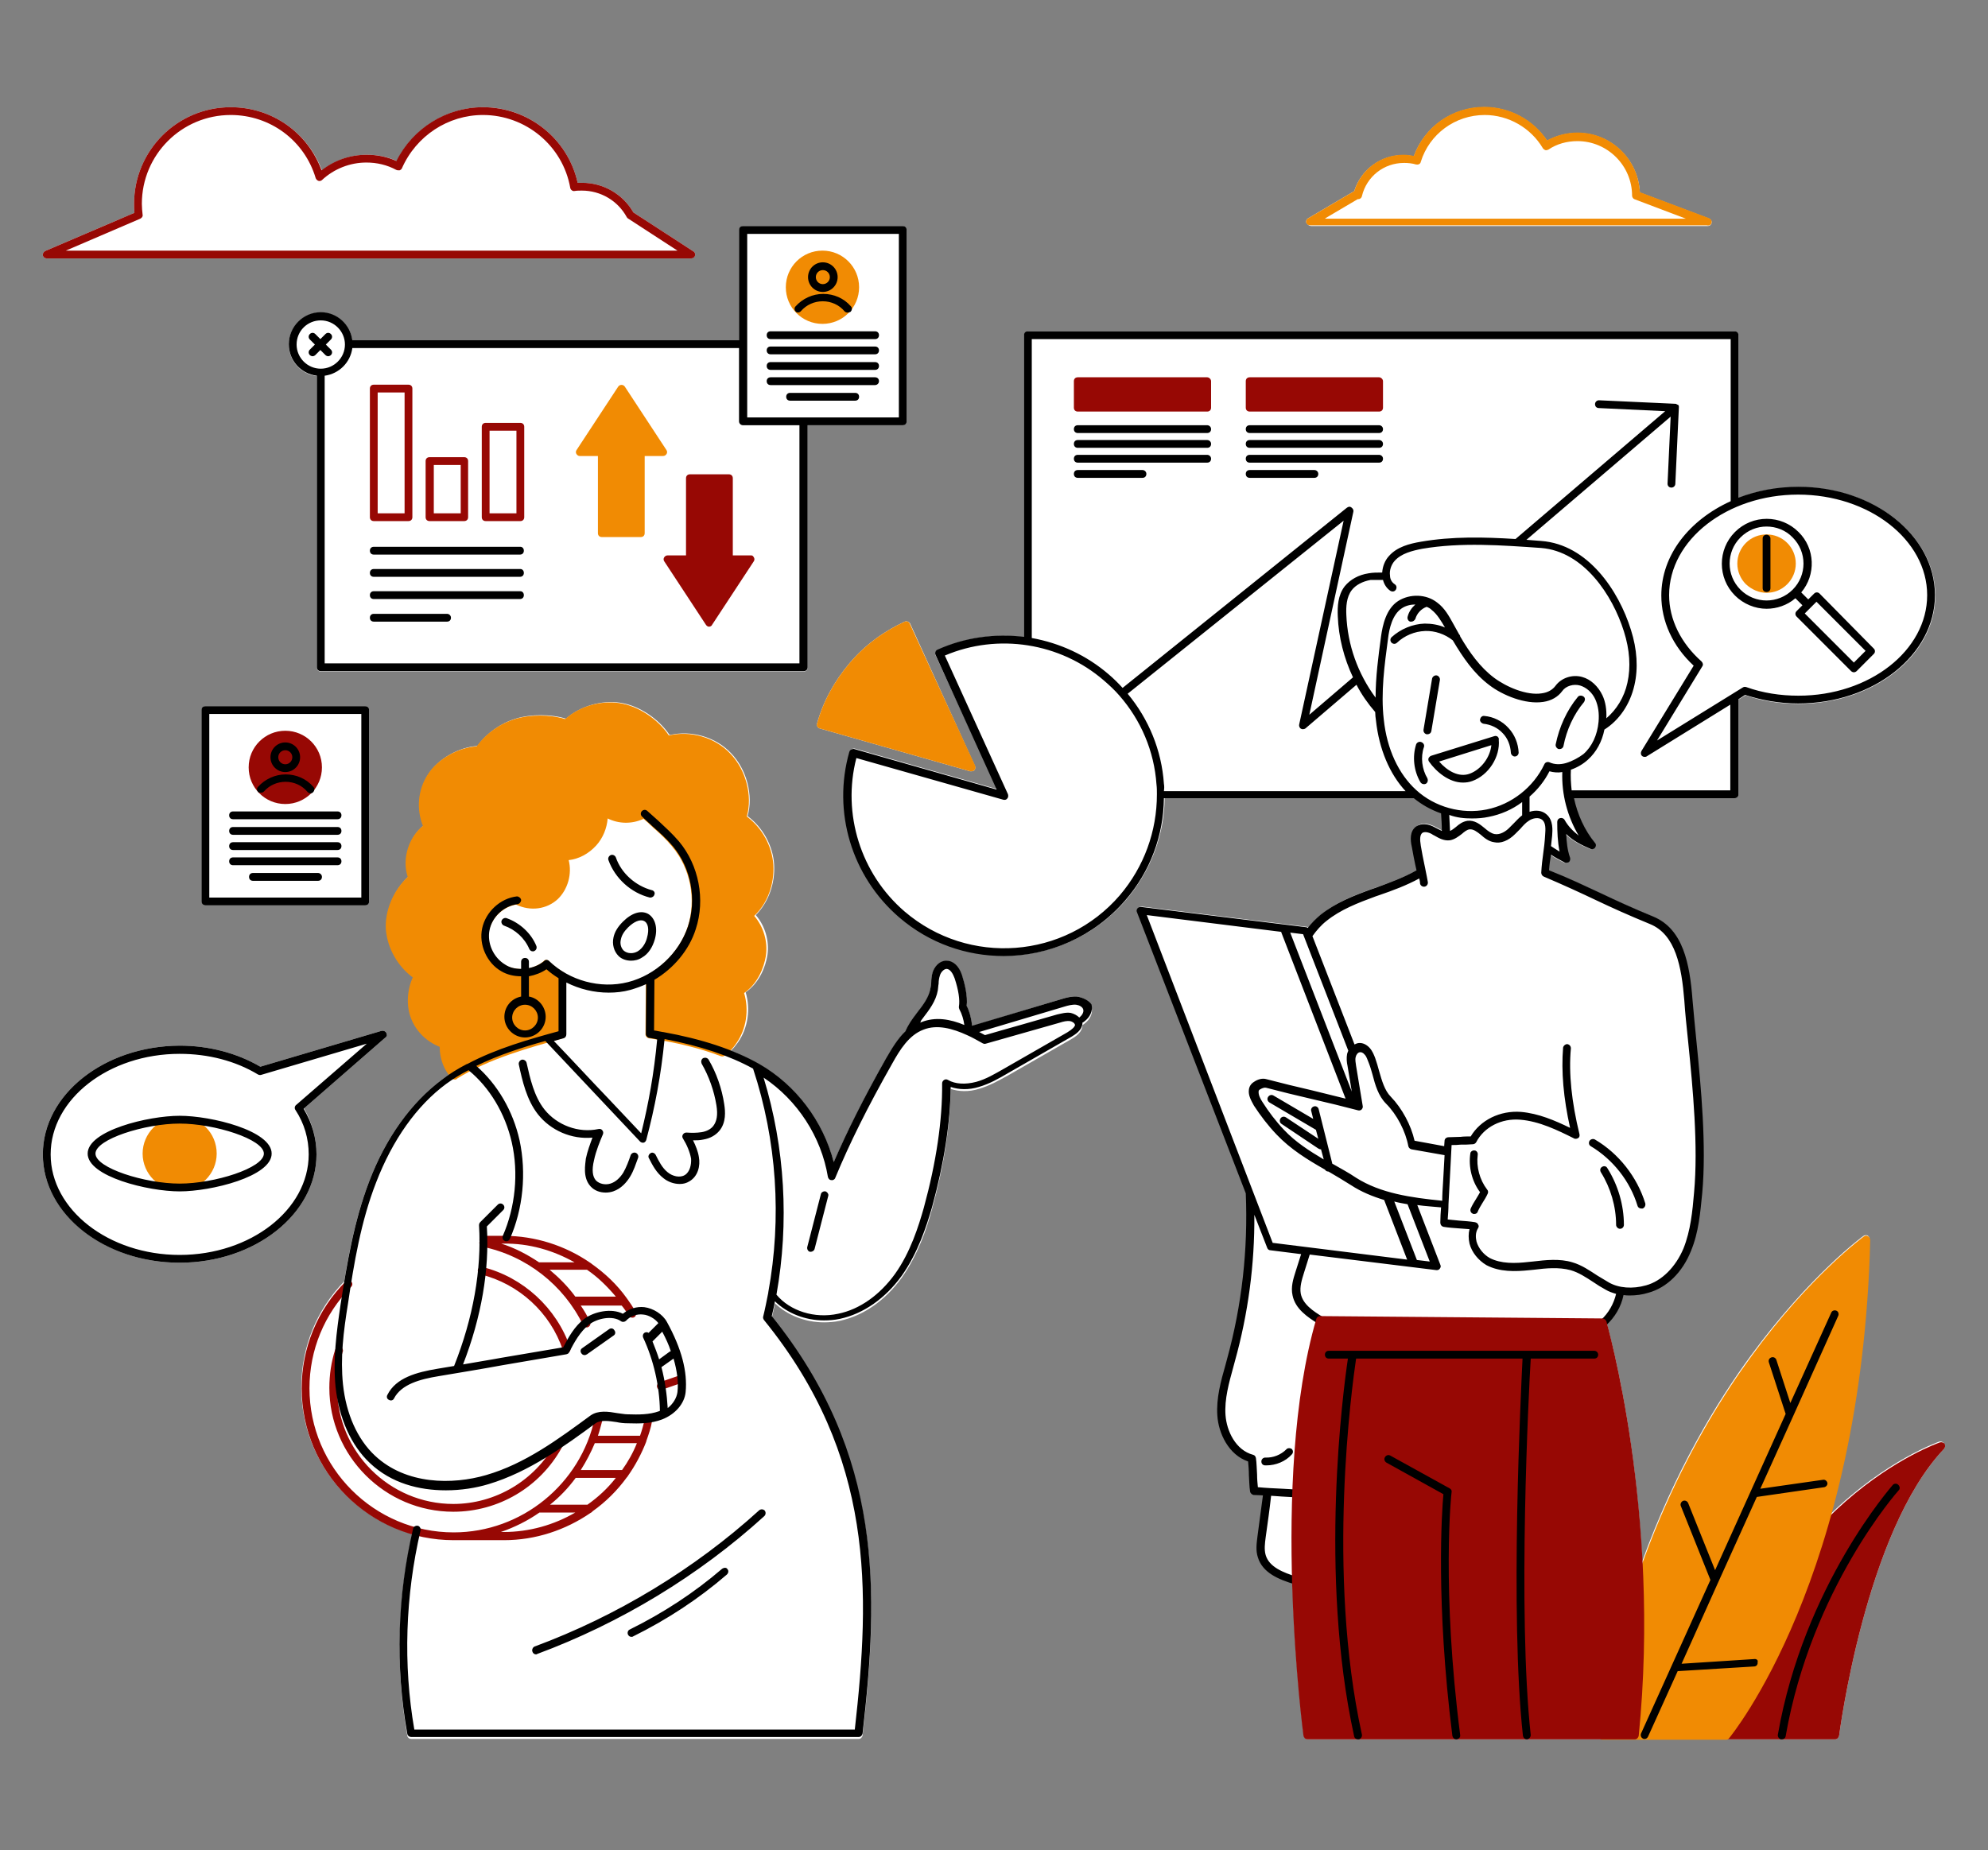
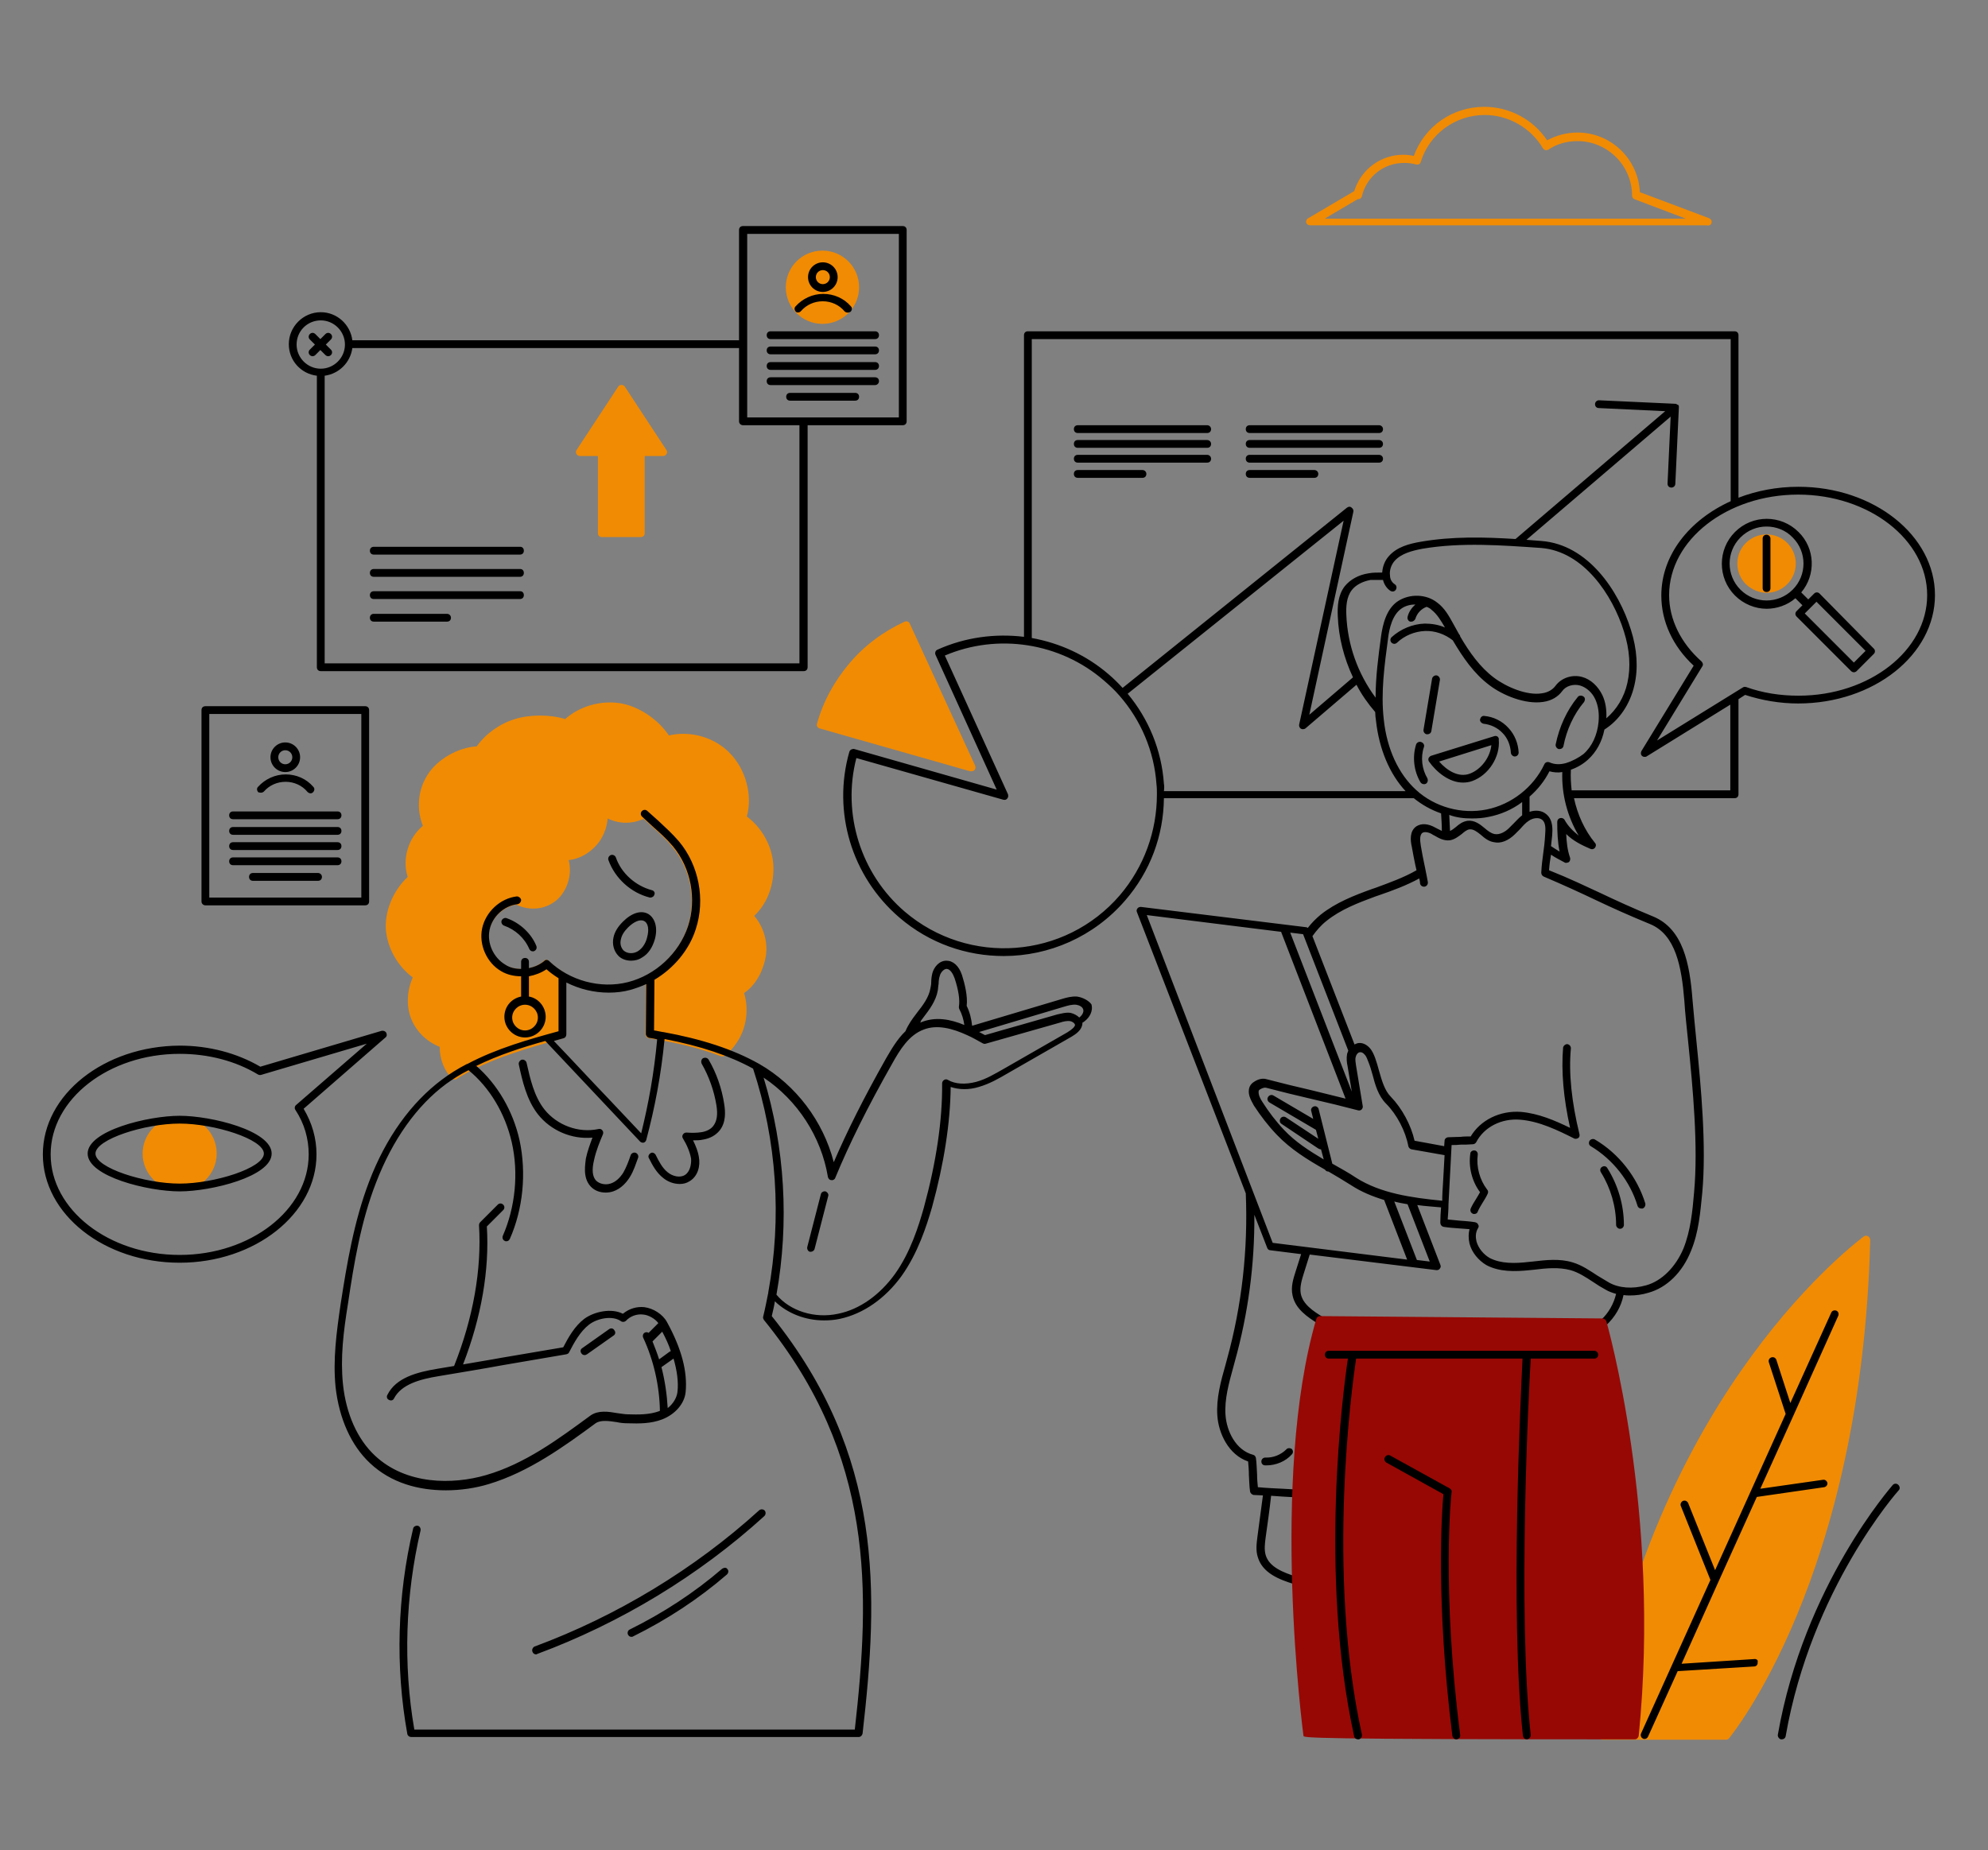
<svg xmlns="http://www.w3.org/2000/svg" width="376" zoomAndPan="magnify" viewBox="0 0 282 262.5" height="350" preserveAspectRatio="xMidYMid meet" version="1.0">
  <rect x="0" y="0" width="282" height="262.5" fill="#808080" stroke="none" />
  <defs>
    <clipPath id="9f56e43603">
      <path d="M 6.012 15.156 L 276 15.156 L 276 247 L 6.012 247 Z M 6.012 15.156 " clip-rule="nonzero" />
    </clipPath>
    <clipPath id="d045113655">
      <path d="M 20 15.156 L 266 15.156 L 266 247 L 20 247 Z M 20 15.156 " clip-rule="nonzero" />
    </clipPath>
    <clipPath id="4b162af81c">
-       <path d="M 6.012 15.156 L 197 15.156 L 197 219 L 6.012 219 Z M 6.012 15.156 " clip-rule="nonzero" />
-     </clipPath>
+       </clipPath>
    <clipPath id="7034bf67bb">
      <path d="M 6.012 32 L 275 32 L 275 247 L 6.012 247 Z M 6.012 32 " clip-rule="nonzero" />
    </clipPath>
  </defs>
  <g clip-path="url(#9f56e43603)">
-     <path fill="#ffffff" d="M 275.746 205.59 C 264.578 217.367 260.93 246.012 260.875 246.285 C 260.816 246.562 260.598 246.785 260.32 246.785 L 185.508 246.785 C 185.23 246.785 185.008 246.562 184.953 246.285 C 184.953 246.121 183.684 236.777 183.352 224.613 C 181.25 223.949 179.148 222.953 178.539 220.906 C 178.207 219.91 178.375 218.859 178.484 217.922 C 178.762 215.984 178.98 214.051 179.258 212.113 C 178.816 212.113 178.375 212.059 177.93 212.059 C 177.656 212.059 177.434 211.84 177.434 211.562 C 177.324 210.844 177.324 210.012 177.27 209.238 C 177.211 208.574 177.211 207.914 177.156 207.305 C 174.395 206.363 172.957 203.324 172.789 200.781 C 172.625 198.293 173.285 195.914 173.949 193.59 L 174.172 192.762 C 176.273 185.133 177.156 177.223 176.824 169.262 L 161.398 129.395 C 161.344 129.227 161.344 129.008 161.453 128.84 C 161.566 128.676 161.785 128.621 161.953 128.621 L 185.34 131.496 C 185.453 131.496 185.562 131.551 185.617 131.605 C 186.113 130.941 186.777 130.277 187.441 129.727 C 189.598 128.012 192.086 127.016 194.742 126.078 L 195.238 125.91 C 197.23 125.191 199.273 124.473 201.043 123.422 C 200.988 123.203 200.934 122.926 200.879 122.703 C 200.715 121.875 200.547 121.102 200.383 120.105 C 200.215 119.164 200.105 117.895 201.043 117.176 C 201.707 116.676 202.648 116.789 203.754 117.395 L 203.977 117.508 C 204.195 117.617 204.418 117.781 204.641 117.836 C 204.582 117.008 204.527 116.18 204.527 115.348 C 203.145 114.852 201.82 114.133 200.656 113.191 L 165.215 113.191 C 165.16 118.5 163.223 123.59 159.738 127.68 C 155.262 132.879 148.902 135.586 142.488 135.586 C 137.234 135.586 131.98 133.762 127.668 130.113 C 120.977 124.363 118.215 115.129 120.59 106.613 C 120.648 106.504 120.703 106.336 120.867 106.281 C 120.977 106.227 121.145 106.172 121.309 106.227 L 141.492 111.977 L 132.699 92.957 C 132.59 92.68 132.699 92.348 132.977 92.238 C 136.902 90.469 141.16 89.859 145.254 90.41 L 145.254 47.559 C 145.254 47.281 145.527 47.004 145.805 47.004 L 246.055 47.004 C 246.387 47.004 246.605 47.281 246.605 47.559 L 246.605 70.672 C 249.152 69.676 252.027 69.125 255.121 69.125 C 265.852 69.125 274.531 76.035 274.531 84.496 C 274.531 92.957 265.793 99.867 255.121 99.867 C 252.523 99.867 249.98 99.48 247.602 98.652 L 246.605 99.258 L 246.605 112.695 C 246.605 113.027 246.387 113.25 246.055 113.25 L 223.164 113.25 C 223.66 115.57 224.711 117.727 226.148 119.605 C 226.312 119.828 226.312 120.105 226.148 120.27 C 225.984 120.492 225.707 120.547 225.484 120.438 C 224.324 119.938 223.051 119.332 222.055 118.336 C 222.113 119.441 222.277 120.602 222.609 121.707 C 222.664 121.93 222.609 122.152 222.445 122.316 C 222.332 122.426 222.223 122.426 222.055 122.426 C 222 122.426 221.891 122.426 221.836 122.371 C 221.117 122.039 220.453 121.652 219.898 121.266 C 219.789 121.93 219.734 122.648 219.625 123.477 C 222.555 124.695 224.711 125.691 226.867 126.684 C 229.078 127.734 231.348 128.785 234.441 130.059 C 238.645 131.773 239.586 136.75 239.973 141.781 C 240.082 143.551 240.305 145.539 240.523 147.641 C 241.188 154.277 241.961 162.516 241.355 169.207 C 241.078 171.973 240.855 174.793 239.75 177.445 C 238.48 180.488 236.324 182.645 233.723 183.363 C 232.84 183.582 231.953 183.75 231.125 183.75 C 230.793 183.75 230.461 183.75 230.184 183.695 C 229.852 185.242 229.078 186.625 227.918 187.73 C 228.527 189.941 232.066 203.324 232.949 221.516 C 237.594 208.742 243.457 199.012 248.375 192.32 C 256.727 180.93 264.246 175.398 264.355 175.344 C 264.523 175.234 264.742 175.234 264.91 175.289 C 265.074 175.398 265.188 175.566 265.188 175.785 C 264.965 183.637 264.301 190.883 263.305 197.352 C 262.312 203.875 261.039 209.738 259.602 214.879 C 267.562 207.137 274.973 204.594 275.082 204.539 C 275.305 204.484 275.582 204.539 275.746 204.762 C 275.969 205.148 275.914 205.426 275.746 205.59 Z M 128.332 88.199 C 125.348 89.582 122.691 91.52 120.535 94.062 C 118.379 96.605 116.777 99.48 115.891 102.688 C 115.836 102.965 116 103.297 116.277 103.352 L 137.621 109.434 C 137.676 109.434 137.734 109.434 137.789 109.434 C 137.953 109.434 138.121 109.379 138.23 109.266 C 138.34 109.102 138.395 108.879 138.285 108.66 L 129.105 88.477 C 128.941 88.199 128.609 88.09 128.332 88.199 Z M 186.004 32.074 L 242.238 32.074 C 242.516 32.074 242.738 31.91 242.793 31.633 C 242.848 31.355 242.68 31.137 242.461 31.027 L 232.617 27.32 C 232.398 22.621 228.527 18.859 223.77 18.859 C 222.223 18.859 220.785 19.246 219.457 19.965 C 217.469 17.035 214.148 15.211 210.555 15.211 C 206.02 15.211 202.094 17.977 200.547 22.18 C 200.051 22.066 199.551 22.012 199.055 22.012 C 195.793 22.012 193.027 24.113 192.086 27.156 C 192.086 27.156 192.086 27.156 192.031 27.156 L 185.562 30.969 C 185.34 31.082 185.23 31.355 185.285 31.578 C 185.508 31.91 185.727 32.074 186.004 32.074 Z M 6.629 36.664 L 98.031 36.664 C 98.254 36.664 98.473 36.5 98.586 36.277 C 98.641 36.059 98.586 35.781 98.363 35.672 L 89.848 30.141 C 88.355 27.543 85.59 25.938 82.605 25.938 C 82.383 25.938 82.16 25.938 81.941 25.938 C 80.559 19.691 74.973 15.211 68.559 15.211 C 63.363 15.211 58.605 18.195 56.285 22.844 C 54.957 22.234 53.52 21.957 52.082 21.957 C 49.703 21.957 47.492 22.73 45.668 24.168 C 43.621 18.75 38.535 15.211 32.727 15.211 C 25.152 15.211 19.016 21.348 19.016 28.926 C 19.016 29.367 19.016 29.754 19.07 30.195 L 6.41 35.613 C 6.188 35.727 6.02 36.004 6.078 36.223 C 6.133 36.5 6.352 36.664 6.629 36.664 Z M 29.133 100.199 C 28.859 100.199 28.582 100.477 28.582 100.75 L 28.582 127.902 C 28.582 128.18 28.859 128.453 29.133 128.453 L 51.805 128.453 C 52.137 128.453 52.359 128.18 52.359 127.902 L 52.359 100.75 C 52.359 100.477 52.137 100.199 51.805 100.199 Z M 43.125 157.262 L 54.68 147.199 C 54.848 147.035 54.902 146.758 54.789 146.535 C 54.68 146.316 54.402 146.203 54.129 146.258 L 36.93 151.348 C 33.613 149.41 29.633 148.359 25.484 148.359 C 14.812 148.414 6.078 155.273 6.078 163.789 C 6.078 172.246 14.812 179.16 25.484 179.16 C 36.156 179.16 44.895 172.246 44.895 163.789 C 44.895 161.52 44.285 159.309 43.125 157.262 Z M 152.773 141.395 C 152 141.34 151.223 141.559 150.672 141.727 L 137.898 145.594 C 137.789 144.602 137.566 143.66 137.125 142.832 C 137.289 141.449 136.848 139.68 136.461 138.461 C 136.02 137.137 135.188 136.363 134.25 136.363 C 133.199 136.363 132.48 137.301 132.258 138.133 C 132.148 138.574 132.094 139.016 132.094 139.457 C 132.094 139.734 132.039 140.012 131.98 140.289 C 131.762 141.559 130.93 142.664 130.102 143.715 L 129.938 143.938 C 129.383 144.602 128.832 145.484 128.441 146.371 C 127.281 147.477 126.453 148.914 125.68 150.242 C 122.527 155.824 120.148 160.582 118.27 164.949 C 116.777 159.145 112.906 154 107.707 151.016 C 107.652 151.016 107.652 150.961 107.598 150.961 C 106.379 150.297 105.055 149.633 103.672 149.078 C 104.059 148.746 104.336 148.359 104.668 147.918 C 106.105 145.871 106.492 143.164 105.773 140.785 C 107.652 139.512 108.594 137.246 108.867 135.477 C 109.145 133.484 108.535 131.387 107.211 129.836 C 108.98 128.066 109.977 125.359 109.809 122.648 C 109.645 119.996 108.207 117.395 106.051 115.793 C 106.879 112.859 105.938 109.156 103.672 106.836 C 101.516 104.566 98.086 103.57 94.988 104.289 C 93.441 101.969 90.621 100.09 87.969 99.703 C 85.258 99.312 82.328 100.199 80.281 101.969 C 78.125 101.305 75.305 101.305 73.148 101.969 C 70.992 102.633 69.059 104.016 67.73 105.84 C 65.074 106.004 62.145 107.664 60.762 109.875 C 59.379 112.031 59.16 114.742 60.098 117.117 C 58.055 118.777 57.113 121.82 57.941 124.363 C 55.84 126.352 54.68 129.227 54.848 131.828 C 55.066 134.48 56.504 137.023 58.66 138.629 C 57.832 140.398 57.723 142.719 58.441 144.488 C 59.16 146.316 60.652 147.754 62.477 148.473 C 62.477 149.965 62.973 151.402 63.75 152.453 C 63.418 152.672 63.031 152.949 62.699 153.172 C 58.328 156.434 54.734 161.41 52.359 167.656 C 50.59 172.246 49.594 177.113 48.82 181.812 C 44.895 185.852 42.738 191.16 42.738 196.855 C 42.738 206.75 49.426 215.102 58.496 217.645 C 56.34 227.043 56.117 236.941 57.777 246.285 C 57.832 246.562 58.055 246.73 58.328 246.73 L 121.809 246.73 C 122.086 246.73 122.305 246.508 122.359 246.23 C 124.629 226.324 125.402 206.805 109.477 187.012 C 109.645 186.293 109.809 185.629 109.918 184.91 C 111.688 186.625 114.234 187.621 116.887 187.621 C 117.605 187.621 118.379 187.562 119.152 187.398 C 122.473 186.68 125.566 184.523 127.891 181.316 C 130.211 178.055 131.484 174.238 132.203 171.586 C 133.918 165.336 134.801 159.586 134.855 154.5 C 136.02 154.887 137.402 154.941 138.84 154.5 C 140.387 154.055 141.715 153.281 143.039 152.562 L 152 147.422 C 152.441 147.145 153.547 146.535 153.547 145.43 C 153.656 145.375 153.77 145.32 153.879 145.207 C 154.543 144.711 155.094 143.828 154.82 142.832 C 154.43 141.945 153.547 141.504 152.773 141.395 Z M 45.5 44.352 C 43.012 44.352 40.969 46.398 40.969 48.887 C 40.969 51.207 42.68 53.09 44.949 53.363 L 44.949 94.727 C 44.949 95.055 45.168 95.277 45.5 95.277 L 114.012 95.277 C 114.344 95.277 114.562 95.055 114.562 94.727 L 114.562 60.332 L 128.055 60.332 C 128.332 60.332 128.609 60.055 128.609 59.777 L 128.609 32.629 C 128.609 32.352 128.332 32.074 128.055 32.074 L 105.387 32.074 C 105.109 32.074 104.832 32.352 104.832 32.629 L 104.832 48.332 L 49.98 48.332 C 49.703 46.066 47.77 44.352 45.5 44.352 Z M 45.5 44.352 " fill-opacity="1" fill-rule="nonzero" />
-   </g>
-   <path fill="#970804" d="M 275.746 205.59 C 264.578 217.367 260.93 246.012 260.875 246.285 C 260.816 246.562 260.598 246.785 260.32 246.785 L 243.289 246.785 C 243.125 246.785 242.957 246.73 242.848 246.562 C 242.738 246.453 242.68 246.23 242.738 246.066 C 250.59 213.055 274.918 204.762 275.195 204.648 C 275.414 204.594 275.691 204.648 275.859 204.871 C 275.969 205.148 275.914 205.426 275.746 205.59 Z M 275.746 205.59 " fill-opacity="1" fill-rule="nonzero" />
+     </g>
  <g clip-path="url(#d045113655)">
    <path fill="#f18b03" d="M 242.793 31.578 C 242.848 31.301 242.68 31.082 242.461 30.969 L 232.617 27.266 C 232.398 22.566 228.527 18.805 223.77 18.805 C 222.277 18.805 220.785 19.191 219.457 19.91 C 217.523 16.98 214.148 15.156 210.555 15.156 C 206.02 15.156 202.094 17.922 200.547 22.125 C 200.051 22.012 199.551 21.957 199.055 21.957 C 195.848 21.957 193.027 24.059 192.086 27.156 C 192.086 27.156 192.086 27.156 192.031 27.156 L 185.562 30.969 C 185.34 31.082 185.23 31.355 185.285 31.578 C 185.34 31.801 185.562 31.965 185.84 31.965 L 242.074 31.965 C 242.516 32.074 242.738 31.855 242.793 31.578 Z M 187.996 30.969 L 192.586 28.262 L 192.641 28.262 C 192.918 28.262 193.137 28.094 193.191 27.82 C 193.855 25.055 196.289 23.117 199.164 23.117 C 199.719 23.117 200.324 23.172 200.879 23.34 C 201.156 23.395 201.488 23.285 201.543 22.953 C 202.758 19.027 206.41 16.316 210.609 16.316 C 213.984 16.316 217.137 18.141 218.848 21.016 C 218.906 21.129 219.07 21.238 219.18 21.293 C 219.348 21.348 219.457 21.293 219.625 21.238 C 220.84 20.41 222.277 20.023 223.77 20.023 C 228.027 20.023 231.512 23.504 231.512 27.762 C 231.512 27.984 231.68 28.207 231.844 28.262 L 239.141 31.027 L 187.996 31.027 Z M 109.699 122.703 C 109.531 120.051 108.094 117.449 105.938 115.848 C 106.77 112.918 105.828 109.211 103.562 106.891 C 101.402 104.621 97.977 103.629 94.879 104.348 C 93.332 102.023 90.512 100.145 87.855 99.758 C 85.148 99.371 82.219 100.199 80.172 102.023 C 78.016 101.359 75.195 101.359 73.039 102.023 C 70.883 102.688 68.945 104.07 67.621 105.895 C 64.965 106.059 62.035 107.719 60.652 109.93 C 59.27 112.086 59.047 114.797 59.988 117.176 C 57.941 118.832 57.004 121.875 57.832 124.418 C 55.73 126.41 54.57 129.285 54.734 131.883 C 54.957 134.535 56.395 137.082 58.551 138.684 C 57.723 140.508 57.609 142.777 58.328 144.547 C 59.047 146.371 60.543 147.809 62.367 148.527 C 62.367 150.242 63.031 152.012 64.137 153.004 C 64.246 153.117 64.355 153.172 64.523 153.172 C 64.633 153.172 64.742 153.172 64.801 153.059 C 69.387 150.184 75.195 148.637 79.84 147.309 C 80.059 147.254 80.227 147.035 80.227 146.758 L 80.227 138.461 C 80.227 138.242 80.117 138.074 79.949 137.965 C 79.176 137.523 78.457 136.969 77.848 136.363 C 77.629 136.141 77.297 136.141 77.129 136.363 C 75.691 137.633 73.258 137.855 71.602 136.914 C 69.941 135.918 69 133.875 69.387 131.992 C 69.777 130.168 71.379 128.676 73.203 128.344 C 75.25 129.34 77.57 129.008 79.121 127.57 C 80.559 126.188 81.168 123.977 80.668 122.039 C 82.105 121.875 83.488 121.156 84.594 119.938 C 85.535 118.887 86.086 117.508 86.199 116.125 C 87.746 116.898 89.625 116.953 91.285 116.18 C 91.727 116.566 92.172 116.953 92.559 117.34 C 93.551 118.227 94.438 119 95.379 120.16 C 97.977 123.258 98.805 127.734 97.535 131.551 C 96.594 134.371 94.547 136.805 91.895 138.297 C 91.727 138.406 91.617 138.574 91.617 138.793 L 91.562 146.758 C 91.562 147.035 91.781 147.254 92.004 147.309 C 95.984 147.918 99.359 148.746 102.234 149.852 C 102.398 149.91 102.621 149.91 102.785 149.797 C 103.449 149.301 104.004 148.691 104.445 148.027 C 105.883 145.984 106.27 143.273 105.551 140.895 C 107.43 139.625 108.371 137.355 108.648 135.586 C 108.926 133.598 108.316 131.496 106.988 129.949 C 108.867 128.18 109.863 125.469 109.699 122.703 Z M 82.219 64.699 L 84.816 64.699 L 84.816 75.648 C 84.816 75.98 85.035 76.199 85.367 76.199 L 90.898 76.199 C 91.23 76.199 91.449 75.98 91.449 75.648 L 91.449 64.699 L 94.051 64.699 C 94.27 64.699 94.438 64.59 94.547 64.422 C 94.656 64.258 94.656 64.035 94.547 63.871 L 88.633 54.859 C 88.41 54.527 87.914 54.527 87.691 54.859 L 81.773 63.871 C 81.664 64.035 81.664 64.258 81.773 64.422 C 81.887 64.59 82.051 64.699 82.219 64.699 Z M 121.863 40.758 C 121.863 37.883 119.539 35.559 116.664 35.559 C 113.789 35.559 111.469 37.883 111.469 40.758 C 111.469 43.633 113.789 45.953 116.664 45.953 C 119.539 45.953 121.863 43.633 121.863 40.758 Z M 129.051 88.477 C 128.941 88.199 128.609 88.09 128.332 88.199 C 125.348 89.582 122.691 91.52 120.535 94.062 C 118.379 96.605 116.777 99.48 115.891 102.688 C 115.781 102.965 116 103.297 116.277 103.352 L 137.621 109.434 C 137.676 109.434 137.734 109.434 137.789 109.434 C 137.953 109.434 138.121 109.379 138.23 109.266 C 138.395 109.102 138.395 108.879 138.34 108.66 Z M 25.484 158.426 C 22.609 158.426 20.23 160.801 20.23 163.676 C 20.23 166.551 22.609 168.93 25.484 168.93 C 28.359 168.93 30.738 166.551 30.738 163.676 C 30.738 160.746 28.414 158.426 25.484 158.426 Z M 250.59 84.109 C 251.641 84.109 252.691 83.723 253.52 82.891 C 254.293 82.117 254.734 81.066 254.734 79.961 C 254.734 78.855 254.293 77.805 253.52 77.031 C 251.914 75.426 249.262 75.426 247.656 77.031 C 246.883 77.805 246.441 78.855 246.441 79.961 C 246.441 81.066 246.883 82.117 247.656 82.891 C 248.488 83.664 249.539 84.109 250.59 84.109 Z M 264.965 175.398 C 264.801 175.289 264.578 175.289 264.355 175.453 C 264.301 175.512 256.781 180.984 248.434 192.43 C 240.746 202.938 230.738 220.797 226.758 246.176 C 226.758 246.344 226.758 246.508 226.867 246.617 C 226.977 246.73 227.145 246.84 227.309 246.84 L 244.836 246.84 C 245.004 246.84 245.168 246.785 245.281 246.617 C 245.445 246.398 264.082 223.891 265.297 175.898 C 265.242 175.676 265.133 175.453 264.965 175.398 Z M 264.965 175.398 " fill-opacity="1" fill-rule="nonzero" />
  </g>
  <g clip-path="url(#4b162af81c)">
    <path fill="#970804" d="M 98.586 36.277 C 98.641 36.059 98.586 35.781 98.363 35.672 L 89.848 30.141 C 88.355 27.543 85.59 25.938 82.605 25.938 C 82.383 25.938 82.16 25.938 81.941 25.938 C 80.559 19.691 74.973 15.211 68.504 15.211 C 63.305 15.211 58.551 18.195 56.23 22.844 C 54.902 22.234 53.465 21.957 52.027 21.957 C 49.648 21.957 47.438 22.73 45.613 24.168 C 43.621 18.75 38.535 15.211 32.727 15.211 C 25.152 15.211 19.016 21.348 19.016 28.926 C 19.016 29.367 19.016 29.754 19.07 30.195 L 6.41 35.613 C 6.188 35.727 6.02 36.004 6.078 36.223 C 6.133 36.5 6.352 36.664 6.629 36.664 L 98.031 36.664 C 98.309 36.664 98.527 36.5 98.586 36.277 Z M 9.34 35.559 L 19.898 31.027 C 20.121 30.914 20.289 30.695 20.23 30.473 C 20.176 29.977 20.121 29.422 20.121 28.926 C 20.121 21.957 25.762 16.316 32.727 16.316 C 38.312 16.316 43.18 19.91 44.781 25.273 C 44.84 25.441 45.004 25.605 45.168 25.66 C 45.336 25.719 45.559 25.66 45.668 25.551 C 47.383 23.949 49.648 23.062 51.973 23.062 C 53.465 23.062 54.902 23.395 56.23 24.113 C 56.34 24.168 56.504 24.168 56.672 24.168 C 56.836 24.113 56.949 24.004 57.004 23.895 C 59.047 19.246 63.582 16.316 68.504 16.316 C 74.586 16.316 79.84 20.684 80.891 26.656 C 80.945 26.934 81.223 27.156 81.5 27.102 C 81.828 27.043 82.16 27.043 82.547 27.043 C 85.203 27.043 87.637 28.48 88.906 30.805 C 88.961 30.914 89.02 30.969 89.129 31.027 L 96.098 35.559 Z M 96.098 195.25 L 93.551 196.133 C 93.277 196.246 93.109 196.578 93.219 196.855 C 93.277 197.074 93.496 197.242 93.719 197.242 C 93.773 197.242 93.828 197.242 93.883 197.184 L 96.426 196.301 C 96.703 196.191 96.871 195.859 96.758 195.582 C 96.703 195.305 96.371 195.195 96.098 195.25 Z M 89.184 186.68 C 89.293 186.844 89.461 186.957 89.684 186.957 C 89.793 186.957 89.848 186.957 89.957 186.902 C 90.234 186.734 90.289 186.402 90.18 186.125 C 89.793 185.465 89.352 184.801 88.906 184.191 C 87.523 182.254 85.812 180.652 83.93 179.324 C 83.875 179.27 83.82 179.215 83.711 179.16 C 80.172 176.727 75.914 175.344 71.488 175.344 L 68.559 175.344 C 68.227 175.344 68.008 175.566 68.008 175.898 C 68.008 175.953 68.008 176.062 68.062 176.117 C 68.062 176.172 68.008 176.172 68.008 176.23 C 67.949 176.504 68.117 176.836 68.449 176.891 C 74.641 178.164 79.949 182.312 82.715 188.008 C 82.824 188.227 82.992 188.34 83.211 188.34 C 83.266 188.34 83.379 188.34 83.434 188.281 C 83.711 188.172 83.82 187.84 83.711 187.562 C 83.324 186.734 82.879 185.961 82.383 185.242 L 88.188 185.242 C 88.52 185.629 88.852 186.125 89.184 186.68 Z M 81.5 179.105 L 76.465 179.105 C 74.809 178 73.039 177.059 71.102 176.449 L 71.434 176.449 C 75.027 176.395 78.457 177.391 81.5 179.105 Z M 81.609 183.969 C 80.559 182.531 79.285 181.262 77.961 180.156 L 83.266 180.156 C 84.816 181.207 86.145 182.531 87.359 183.969 Z M 92.113 200.891 C 91.84 200.836 91.508 201 91.449 201.332 C 91.285 202.16 91.062 202.938 90.789 203.711 L 84.816 203.711 C 85.094 202.938 85.258 202.16 85.48 201.387 C 85.535 201.109 85.367 200.781 85.035 200.723 C 84.762 200.668 84.43 200.836 84.375 201.168 C 82.383 210.566 73.977 217.422 64.355 217.422 C 53.078 217.422 43.898 208.246 43.898 196.965 C 43.898 191.547 46 186.457 49.812 182.586 C 50.035 182.367 50.035 182.035 49.812 181.812 C 49.594 181.594 49.262 181.594 49.039 181.812 C 45.004 185.852 42.793 191.27 42.793 196.965 C 42.793 208.852 52.469 218.527 64.355 218.527 L 71.488 218.527 C 75.969 218.527 80.227 217.09 83.766 214.66 C 83.875 214.602 83.988 214.547 84.043 214.438 C 85.922 213.109 87.582 211.453 88.906 209.625 C 88.961 209.57 89.02 209.516 89.074 209.406 C 90.125 207.914 91.008 206.254 91.672 204.539 C 91.672 204.539 91.672 204.539 91.672 204.484 C 92.004 203.543 92.336 202.605 92.5 201.609 C 92.559 201.223 92.391 200.945 92.113 200.891 Z M 90.344 204.762 C 89.793 206.145 89.074 207.414 88.242 208.574 L 82.383 208.574 C 83.156 207.359 83.82 206.086 84.375 204.762 Z M 71.047 217.367 C 72.984 216.703 74.863 215.766 76.523 214.602 L 81.609 214.602 C 78.566 216.371 75.082 217.367 71.434 217.367 Z M 83.324 213.496 L 78.016 213.496 C 79.398 212.391 80.613 211.121 81.664 209.684 L 87.359 209.684 C 86.199 211.176 84.816 212.445 83.324 213.496 Z M 48.652 191.656 C 48.652 191.324 48.434 191.102 48.102 191.102 C 47.824 191.102 47.656 191.27 47.547 191.488 C 46.996 193.203 46.719 195.027 46.719 196.91 C 46.719 206.586 54.625 214.492 64.301 214.492 C 70.715 214.492 76.578 211.008 79.672 205.426 C 79.73 205.312 79.785 205.203 79.785 205.094 C 79.785 204.762 79.562 204.539 79.23 204.539 C 79.012 204.539 78.844 204.648 78.734 204.816 C 75.859 210.07 70.273 213.387 64.301 213.387 C 55.234 213.387 47.824 205.977 47.824 196.91 C 47.824 195.195 48.102 193.48 48.598 191.82 C 48.652 191.766 48.652 191.711 48.652 191.656 Z M 80.391 191.988 C 80.449 191.988 80.504 191.988 80.559 191.934 C 80.836 191.82 81 191.547 80.891 191.215 C 78.953 185.574 74.199 181.207 68.449 179.77 C 68.172 179.711 67.84 179.879 67.785 180.156 C 67.73 180.43 67.895 180.762 68.172 180.816 C 73.59 182.145 78.07 186.238 79.84 191.547 C 79.949 191.82 80.172 191.988 80.391 191.988 Z M 106.547 78.801 L 103.949 78.801 L 103.949 67.852 C 103.949 67.52 103.727 67.297 103.395 67.297 L 97.867 67.297 C 97.535 67.297 97.312 67.52 97.312 67.852 L 97.312 78.801 L 94.715 78.801 C 94.492 78.801 94.328 78.91 94.215 79.078 C 94.105 79.242 94.105 79.465 94.215 79.629 L 100.133 88.641 C 100.242 88.809 100.41 88.918 100.574 88.918 C 100.742 88.918 100.961 88.809 101.016 88.641 L 106.934 79.629 C 107.043 79.465 107.043 79.242 106.934 79.078 C 106.824 78.91 106.77 78.801 106.547 78.801 Z M 57.941 73.934 C 58.273 73.934 58.496 73.711 58.496 73.383 L 58.496 55.133 C 58.496 54.801 58.273 54.582 57.941 54.582 L 53.02 54.582 C 52.691 54.582 52.469 54.801 52.469 55.133 L 52.469 73.383 C 52.469 73.711 52.691 73.934 53.02 73.934 Z M 53.574 55.688 L 57.391 55.688 L 57.391 72.828 L 53.574 72.828 Z M 65.852 73.934 C 66.18 73.934 66.402 73.711 66.402 73.383 L 66.402 65.418 C 66.402 65.086 66.18 64.867 65.852 64.867 L 60.93 64.867 C 60.598 64.867 60.375 65.086 60.375 65.418 L 60.375 73.383 C 60.375 73.711 60.598 73.934 60.93 73.934 Z M 61.535 65.973 L 65.352 65.973 L 65.352 72.828 L 61.535 72.828 Z M 73.812 73.934 C 74.145 73.934 74.363 73.711 74.363 73.383 L 74.363 60.555 C 74.363 60.223 74.145 60 73.812 60 L 68.891 60 C 68.559 60 68.34 60.223 68.34 60.555 L 68.34 73.383 C 68.34 73.711 68.559 73.934 68.891 73.934 Z M 69.445 61.105 L 73.258 61.105 L 73.258 72.828 L 69.445 72.828 Z M 45.668 108.879 C 45.668 106.004 43.344 103.684 40.469 103.684 C 37.594 103.684 35.273 106.004 35.273 108.879 C 35.273 111.754 37.594 114.078 40.469 114.078 C 43.344 114.078 45.668 111.754 45.668 108.879 Z M 171.242 53.531 L 152.883 53.531 C 152.551 53.531 152.332 53.75 152.332 54.082 L 152.332 57.844 C 152.332 58.176 152.551 58.395 152.883 58.395 L 171.242 58.395 C 171.574 58.395 171.793 58.176 171.793 57.844 L 171.793 54.082 C 171.793 53.809 171.516 53.531 171.242 53.531 Z M 195.625 53.531 L 177.27 53.531 C 176.938 53.531 176.715 53.75 176.715 54.082 L 176.715 57.844 C 176.715 58.176 176.938 58.395 177.27 58.395 L 195.625 58.395 C 195.957 58.395 196.18 58.176 196.18 57.844 L 196.18 54.082 C 196.18 53.809 195.902 53.531 195.625 53.531 Z M 195.625 53.531 " fill-opacity="1" fill-rule="nonzero" />
  </g>
  <g clip-path="url(#7034bf67bb)">
    <path fill="#000000" d="M 255.121 69.066 C 252.082 69.066 249.207 69.621 246.605 70.617 L 246.605 47.559 C 246.605 47.227 246.387 47.004 246.055 47.004 L 145.805 47.004 C 145.473 47.004 145.254 47.227 145.254 47.559 L 145.254 90.355 C 141.16 89.859 136.902 90.41 132.977 92.18 C 132.699 92.293 132.59 92.625 132.699 92.898 L 141.383 112.031 L 121.199 106.281 C 121.035 106.227 120.922 106.281 120.758 106.336 C 120.648 106.391 120.535 106.504 120.48 106.668 C 118.047 115.184 120.812 124.363 127.559 130.168 C 131.871 133.875 137.125 135.645 142.379 135.645 C 148.793 135.645 155.148 132.934 159.629 127.734 C 163.168 123.645 165.047 118.559 165.102 113.25 L 200.547 113.25 C 201.707 114.188 202.98 114.906 204.418 115.406 C 204.473 116.234 204.527 117.062 204.527 117.895 C 204.309 117.781 204.086 117.672 203.863 117.562 L 203.645 117.449 C 202.594 116.844 201.652 116.789 200.934 117.23 C 199.938 117.895 200.051 119.219 200.27 120.16 C 200.438 121.156 200.602 121.93 200.77 122.758 C 200.824 122.98 200.879 123.203 200.934 123.477 C 199.109 124.527 197.062 125.246 195.129 125.965 L 194.629 126.133 C 192.031 127.07 189.488 128.066 187.332 129.781 C 186.668 130.336 186.059 130.941 185.508 131.66 C 185.453 131.605 185.34 131.551 185.23 131.551 L 161.84 128.676 C 161.676 128.676 161.453 128.73 161.344 128.898 C 161.234 129.062 161.176 129.227 161.289 129.449 L 176.715 169.316 C 177.047 177.281 176.164 185.188 174.062 192.816 L 173.84 193.648 C 173.176 195.969 172.512 198.402 172.68 200.836 C 172.844 203.379 174.281 206.418 177.047 207.359 C 177.102 207.969 177.156 208.633 177.156 209.293 C 177.211 210.07 177.211 210.898 177.324 211.617 C 177.379 211.895 177.602 212.059 177.82 212.113 C 178.262 212.113 178.707 212.172 179.148 212.172 C 178.871 214.105 178.652 216.039 178.375 217.977 C 178.262 218.918 178.098 219.965 178.43 220.961 C 179.094 223.172 181.414 224.113 183.625 224.777 C 183.684 224.777 183.738 224.777 183.793 224.777 C 184.016 224.777 184.234 224.613 184.348 224.391 C 184.457 224.113 184.289 223.781 183.957 223.727 C 182.023 223.117 180.031 222.344 179.535 220.629 C 179.312 219.855 179.426 218.973 179.535 218.141 C 179.812 216.152 180.09 214.215 180.309 212.227 C 180.809 212.281 181.359 212.281 181.859 212.336 L 183.793 212.445 C 183.793 212.445 183.793 212.445 183.848 212.445 C 184.125 212.445 184.402 212.227 184.402 211.949 C 184.402 211.617 184.18 211.395 183.902 211.34 L 181.969 211.23 C 180.809 211.176 179.59 211.121 178.43 211.008 C 178.375 210.457 178.32 209.848 178.32 209.238 C 178.262 208.41 178.262 207.582 178.152 206.863 C 178.098 206.641 177.988 206.477 177.766 206.418 C 175.277 205.758 174.004 203.047 173.84 200.781 C 173.676 198.512 174.336 196.191 174.945 193.977 L 175.168 193.148 C 177.047 186.402 177.988 179.379 177.93 172.359 L 179.758 177.059 C 179.812 177.223 179.977 177.391 180.199 177.391 L 184.566 177.941 L 183.793 180.375 C 183.461 181.426 183.074 182.586 183.352 183.805 C 183.738 185.684 185.395 186.844 187.109 187.895 C 187.223 187.949 187.277 187.949 187.387 187.949 C 187.555 187.949 187.773 187.84 187.883 187.676 C 188.051 187.398 187.941 187.066 187.719 186.902 C 186.227 186.016 184.789 185.02 184.512 183.527 C 184.348 182.586 184.676 181.535 184.953 180.652 L 185.785 178 L 203.754 180.211 C 203.754 180.211 203.809 180.211 203.809 180.211 C 203.977 180.211 204.141 180.156 204.25 179.988 C 204.363 179.824 204.418 179.656 204.309 179.438 L 201.043 170.977 C 202.152 171.141 203.312 171.195 204.418 171.309 C 204.363 172.027 204.309 172.746 204.309 173.465 C 204.309 173.742 204.473 174.016 204.805 174.074 C 205.469 174.184 206.297 174.238 207.016 174.293 C 207.516 174.348 208.012 174.348 208.453 174.402 C 208.289 175.012 208.289 175.73 208.453 176.449 C 208.785 177.723 209.727 178.828 210.832 179.492 C 212.711 180.488 214.922 180.43 217.023 180.211 L 217.578 180.156 C 219.348 179.934 221.117 179.77 222.773 180.211 C 223.938 180.543 224.934 181.207 226.039 181.926 C 226.59 182.312 227.145 182.645 227.75 182.977 C 228.195 183.25 228.691 183.418 229.246 183.582 C 228.914 184.965 228.195 186.293 227.09 187.289 C 226.867 187.508 226.867 187.84 227.031 188.062 C 227.145 188.172 227.309 188.227 227.422 188.227 C 227.531 188.227 227.695 188.172 227.809 188.062 C 229.078 186.902 229.965 185.406 230.297 183.75 C 230.629 183.805 230.902 183.805 231.234 183.805 C 232.066 183.805 232.949 183.695 233.836 183.418 C 236.434 182.699 238.645 180.543 239.863 177.5 C 240.969 174.848 241.188 172.027 241.465 169.262 C 242.074 162.57 241.301 154.332 240.637 147.695 C 240.414 145.594 240.25 143.605 240.082 141.836 C 239.695 136.75 238.754 131.828 234.555 130.059 C 231.457 128.785 229.191 127.734 226.977 126.684 C 224.82 125.691 222.664 124.641 219.734 123.477 C 219.789 122.648 219.898 121.93 220.012 121.266 C 220.562 121.652 221.227 121.984 221.945 122.371 C 222 122.426 222.113 122.426 222.168 122.426 C 222.277 122.426 222.445 122.371 222.555 122.316 C 222.719 122.152 222.773 121.93 222.719 121.707 C 222.332 120.602 222.223 119.496 222.168 118.336 C 223.164 119.332 224.434 119.938 225.594 120.438 C 225.816 120.547 226.094 120.492 226.258 120.27 C 226.426 120.051 226.426 119.773 226.258 119.605 C 224.766 117.781 223.77 115.57 223.273 113.25 L 246.055 113.25 C 246.387 113.25 246.605 113.027 246.605 112.695 L 246.605 99.203 L 247.547 98.594 C 249.926 99.371 252.469 99.812 255.066 99.812 C 265.793 99.812 274.477 92.898 274.477 84.441 C 274.477 75.98 265.793 69.066 255.121 69.066 Z M 158.855 127.016 C 151.059 136.086 137.402 137.082 128.332 129.34 C 122.086 123.977 119.43 115.461 121.477 107.555 L 142.32 113.469 C 142.543 113.523 142.766 113.469 142.875 113.305 C 143.039 113.137 143.039 112.918 142.984 112.695 L 134.027 93.012 C 141.547 89.805 150.395 91.188 156.59 96.551 C 157.363 97.215 158.137 97.934 158.801 98.707 C 161.84 102.191 163.723 106.559 164.051 111.312 C 164.109 111.754 164.109 112.254 164.109 112.695 C 164.109 117.949 162.285 122.98 158.855 127.016 Z M 165.102 111.203 C 164.773 106.445 162.945 102.023 159.961 98.43 L 190.594 73.879 L 184.289 102.797 C 184.234 103.02 184.348 103.297 184.566 103.406 C 184.676 103.461 184.734 103.461 184.844 103.461 C 184.953 103.461 185.121 103.406 185.176 103.352 L 192.418 97.156 C 193.137 98.539 194.023 99.812 195.074 101.027 C 195.074 101.414 195.129 101.859 195.184 102.246 C 195.625 106.281 197.117 109.82 199.387 112.254 L 165.102 112.254 C 165.16 111.812 165.16 111.535 165.102 111.203 Z M 196.18 82.285 C 196.344 82.945 196.73 83.5 197.23 83.832 C 197.504 83.996 197.836 83.941 198.004 83.664 C 198.168 83.391 198.113 83.059 197.836 82.891 C 197.34 82.559 197.176 82.062 197.176 81.676 C 197.062 80.957 197.34 80.129 197.836 79.574 C 198.777 78.523 200.324 78.137 201.762 77.859 C 207.293 76.922 213.043 77.363 218.629 77.75 C 224.656 78.246 228.746 84.441 230.352 89.582 C 231.18 92.18 231.348 94.668 230.848 96.883 C 230.406 98.926 229.301 100.695 227.863 101.914 C 227.918 100.695 227.75 99.59 227.309 98.652 C 226.703 97.379 225.652 96.383 224.434 96.051 C 223.051 95.664 221.504 96.164 220.676 97.27 C 220.23 97.875 219.566 98.262 218.684 98.375 C 216.582 98.707 213.707 97.488 211.938 96.164 C 209.945 94.668 208.453 92.566 207.129 90.301 C 207.129 90.191 207.07 90.078 206.961 89.969 C 206.684 89.473 206.41 88.973 206.133 88.477 C 205.523 87.371 204.914 86.266 203.863 85.492 C 202.316 84.273 199.992 84.219 198.336 85.27 C 196.621 86.375 196.125 88.699 195.902 90.301 C 195.516 93.176 195.129 96.051 195.129 98.984 C 192.586 95.555 191.148 91.461 190.98 87.262 C 190.926 86.152 190.98 84.715 191.754 83.723 C 192.309 83.004 193.25 82.504 194.41 82.285 C 194.852 82.285 195.461 82.285 196.18 82.285 Z M 222.113 108.273 C 221.336 108.492 220.508 108.492 219.789 108.16 C 219.512 108.051 219.18 108.16 219.07 108.438 C 217.523 111.699 214.426 114.133 210.887 114.852 C 207.348 115.57 203.531 114.52 200.879 112.086 C 198.391 109.82 196.73 106.281 196.289 102.078 C 195.848 98.262 196.398 94.336 196.898 90.578 C 197.062 89.195 197.508 87.203 198.832 86.32 C 199.387 85.934 200.105 85.766 200.77 85.766 C 200.27 86.211 199.828 86.816 199.664 87.535 C 199.605 87.812 199.773 88.145 200.051 88.199 C 200.105 88.199 200.16 88.199 200.215 88.199 C 200.438 88.199 200.656 88.035 200.77 87.812 C 200.988 87.039 201.598 86.375 202.371 86.098 C 202.648 86.211 202.871 86.32 203.09 86.543 C 203.863 87.148 204.418 88.09 204.969 89.031 C 204.086 88.641 203.09 88.477 202.094 88.477 C 200.383 88.531 198.668 89.25 197.395 90.41 C 197.176 90.633 197.176 90.965 197.395 91.188 C 197.504 91.297 197.672 91.352 197.781 91.352 C 197.895 91.352 198.059 91.297 198.168 91.188 C 199.219 90.191 200.656 89.582 202.152 89.527 C 203.531 89.473 204.969 89.969 206.078 90.855 C 207.516 93.285 209.062 95.555 211.273 97.215 C 213.152 98.652 216.359 99.977 218.906 99.59 C 220.066 99.426 221.008 98.871 221.613 98.043 C 222.113 97.324 223.219 96.992 224.156 97.27 C 225.043 97.543 225.871 98.262 226.312 99.258 C 226.703 100.145 226.867 101.195 226.758 102.41 C 226.59 104.289 225.816 105.949 224.602 107 C 223.938 107.496 223.051 107.996 222.113 108.273 Z M 208.785 116.125 C 209.617 116.125 210.391 116.07 211.164 115.902 C 212.879 115.57 214.535 114.852 215.918 113.801 L 215.918 115.68 C 215.477 116.012 215.09 116.457 214.703 116.844 C 214.48 117.062 214.262 117.285 214.039 117.508 C 213.652 117.895 212.824 118.5 211.992 118.336 C 211.496 118.227 211.055 117.895 210.609 117.508 C 209.945 116.953 209.172 116.344 208.176 116.457 C 207.457 116.566 206.961 116.953 206.52 117.34 C 206.242 117.562 205.965 117.781 205.688 117.895 C 205.633 117.117 205.633 116.398 205.578 115.625 C 206.629 116.012 207.68 116.125 208.785 116.125 Z M 191.258 149.078 C 191.203 149.191 191.148 149.355 191.09 149.523 C 190.98 150.129 191.035 150.738 191.148 151.234 L 191.754 154.887 L 183.02 132.324 L 184.844 132.547 Z M 162.672 129.836 L 181.746 132.215 C 181.746 132.215 181.746 132.27 181.746 132.27 L 190.871 155.879 C 189.324 155.492 187.719 155.105 186.172 154.719 C 184.016 154.223 181.746 153.668 179.645 153.117 C 179.094 152.949 178.43 153.117 177.875 153.504 C 177.434 153.777 177.211 154.168 177.156 154.609 C 177.047 155.438 177.488 156.156 177.875 156.875 C 178.816 158.312 179.867 159.695 181.082 160.969 C 183.074 163.07 185.508 164.562 187.941 165.945 C 188.051 166.109 188.215 166.219 188.383 166.219 C 188.383 166.219 188.438 166.219 188.438 166.219 C 189.488 166.828 190.594 167.492 191.645 168.156 C 193.082 169.098 194.688 169.758 196.344 170.258 L 199.605 178.719 L 180.531 176.34 Z M 202.812 178.992 L 200.988 178.773 L 197.781 170.477 C 198.391 170.645 199.055 170.754 199.664 170.863 Z M 192.363 167.105 C 191.312 166.387 190.152 165.777 189.102 165.168 C 189.047 165.168 188.992 165.113 188.992 165.113 L 187.055 157.375 C 187 157.098 186.668 156.875 186.391 156.984 C 186.113 157.043 185.895 157.375 186.004 157.648 L 186.281 158.754 L 180.641 155.438 C 180.363 155.273 180.031 155.383 179.867 155.66 C 179.699 155.938 179.812 156.266 180.09 156.434 L 186.668 160.305 L 187 161.574 L 182.41 158.535 C 182.133 158.367 181.801 158.426 181.637 158.699 C 181.469 158.977 181.527 159.309 181.801 159.473 L 187 162.957 C 187.109 163.012 187.223 163.07 187.332 163.07 C 187.332 163.07 187.387 163.07 187.387 163.07 L 187.773 164.508 C 185.727 163.289 183.738 162.02 182.133 160.305 C 180.973 159.086 179.977 157.762 179.094 156.379 C 178.762 155.879 178.484 155.328 178.539 154.828 C 178.539 154.719 178.652 154.609 178.762 154.555 C 179.039 154.387 179.371 154.277 179.59 154.332 C 181.691 154.887 183.957 155.438 186.113 155.938 C 188.273 156.434 190.539 156.984 192.641 157.539 C 192.805 157.594 193.027 157.539 193.137 157.43 C 193.25 157.316 193.359 157.098 193.305 156.93 L 192.363 151.234 C 192.309 150.793 192.199 150.352 192.309 149.965 C 192.363 149.688 192.586 149.355 192.859 149.301 C 193.082 149.246 193.359 149.355 193.578 149.633 C 193.855 149.91 193.969 150.352 194.133 150.738 C 194.355 151.289 194.52 151.844 194.688 152.453 C 195.074 153.945 195.516 155.492 196.621 156.598 C 198.168 158.148 199.387 160.523 199.773 162.625 C 199.828 162.848 199.992 163.012 200.215 163.07 C 201.762 163.344 203.312 163.621 204.914 163.898 C 204.859 165.227 204.75 166.551 204.695 167.824 C 204.641 168.652 204.582 169.539 204.582 170.367 C 200.16 169.926 195.848 169.316 192.363 167.105 Z M 226.426 127.734 C 228.637 128.785 230.957 129.836 234.055 131.109 C 237.703 132.602 238.535 137.191 238.922 141.945 C 239.031 143.715 239.254 145.707 239.473 147.863 C 240.137 154.441 240.91 162.625 240.305 169.207 C 240.082 171.859 239.805 174.625 238.812 177.113 C 237.703 179.77 235.715 181.758 233.504 182.367 C 231.566 182.918 229.633 182.754 228.25 181.98 C 227.695 181.648 227.145 181.316 226.59 180.984 C 225.484 180.266 224.379 179.492 223.051 179.105 C 221.227 178.551 219.293 178.773 217.41 178.992 L 216.859 179.047 C 214.922 179.27 212.934 179.324 211.328 178.496 C 210.445 178 209.727 177.113 209.449 176.172 C 209.34 175.676 209.227 174.957 209.672 174.238 C 209.781 174.07 209.781 173.906 209.672 173.742 C 209.617 173.574 209.449 173.465 209.227 173.41 C 208.566 173.297 207.734 173.242 207.016 173.188 C 206.465 173.133 205.91 173.078 205.359 173.023 C 205.414 172.305 205.469 171.586 205.469 170.863 C 205.523 169.816 205.578 168.766 205.633 167.77 C 205.746 166 205.801 164.23 205.91 162.461 C 206.352 162.461 206.738 162.461 207.184 162.406 C 207.734 162.406 208.289 162.406 208.895 162.352 C 209.117 162.352 209.285 162.238 209.395 162.074 C 210.5 159.918 212.988 158.645 215.641 158.867 C 218.352 159.086 220.949 160.359 223.273 161.52 C 223.438 161.633 223.715 161.574 223.883 161.465 C 224.047 161.355 224.102 161.133 224.047 160.914 C 222.941 156.379 222.5 152.285 222.832 148.746 C 222.832 148.414 222.609 148.195 222.332 148.141 C 222.055 148.141 221.781 148.359 221.727 148.637 C 221.449 152.012 221.781 155.824 222.719 160.027 C 220.562 158.977 218.242 157.98 215.754 157.762 C 212.766 157.539 210.004 158.922 208.621 161.242 C 208.121 161.242 207.625 161.242 207.184 161.301 C 206.629 161.301 206.02 161.355 205.469 161.355 C 205.191 161.355 204.914 161.574 204.914 161.852 C 204.914 162.129 204.859 162.352 204.859 162.625 C 203.477 162.352 202.094 162.129 200.656 161.852 C 200.16 159.641 198.887 157.262 197.285 155.605 C 196.398 154.719 196.012 153.281 195.625 151.953 C 195.461 151.348 195.293 150.738 195.074 150.129 C 194.906 149.688 194.688 149.133 194.297 148.691 C 193.801 148.141 193.137 147.863 192.527 148.027 C 192.363 148.082 192.254 148.141 192.141 148.195 L 186.172 132.824 C 186.723 132.047 187.387 131.273 188.16 130.668 C 190.152 129.062 192.586 128.121 195.129 127.184 L 195.625 127.016 C 197.562 126.352 199.496 125.633 201.32 124.641 C 201.375 124.859 201.434 125.082 201.434 125.359 C 201.488 125.633 201.762 125.855 202.094 125.801 C 202.371 125.746 202.594 125.469 202.539 125.137 C 202.426 124.582 202.371 124.141 202.262 123.699 C 202.207 123.312 202.094 122.926 202.039 122.594 C 201.875 121.82 201.707 120.988 201.543 119.996 C 201.375 119 201.434 118.445 201.762 118.168 C 202.207 117.895 202.98 118.227 203.258 118.445 L 203.477 118.555 C 204.141 118.945 204.859 119.332 205.688 119.219 C 206.352 119.109 206.906 118.668 207.348 118.336 C 207.734 118.004 208.066 117.727 208.453 117.672 C 209.008 117.617 209.504 118.004 210.059 118.445 C 210.555 118.887 211.164 119.387 211.938 119.496 C 212.879 119.719 213.984 119.277 214.922 118.336 C 215.145 118.113 215.422 117.836 215.641 117.617 C 216.031 117.176 216.418 116.73 216.859 116.457 C 217.41 116.066 218.297 115.902 218.793 116.344 C 219.293 116.789 219.238 117.672 219.18 118.445 C 219.125 119.441 219.016 120.324 218.906 121.102 C 218.793 121.93 218.684 122.758 218.629 123.809 C 218.629 124.031 218.738 124.25 218.961 124.363 C 221.945 125.633 224.215 126.684 226.426 127.734 Z M 221.945 116.344 C 221.836 116.125 221.559 116.012 221.336 116.07 C 221.062 116.125 220.895 116.344 220.895 116.621 C 220.895 118.004 220.949 119.441 221.227 120.824 C 220.785 120.547 220.398 120.324 220.012 120.051 C 220.066 119.605 220.121 119.109 220.176 118.559 C 220.23 117.781 220.344 116.398 219.402 115.57 C 218.738 114.961 217.801 114.906 216.969 115.184 L 216.969 113.027 C 218.129 112.031 219.125 110.762 219.789 109.434 C 220.398 109.598 221.008 109.652 221.613 109.543 C 221.504 112.695 222.332 115.848 223.938 118.559 C 223.105 117.895 222.445 117.23 221.945 116.344 Z M 245.5 112.141 L 222.941 112.141 C 222.832 111.148 222.777 110.207 222.832 109.211 C 223.77 108.879 224.602 108.383 225.262 107.773 C 226.426 106.723 227.254 105.23 227.586 103.516 C 229.688 102.191 231.234 99.922 231.844 97.215 C 232.398 94.836 232.23 92.125 231.348 89.359 C 229.633 83.832 225.262 77.25 218.629 76.754 C 217.91 76.699 217.246 76.645 216.527 76.59 L 236.984 59.113 L 236.543 68.625 C 236.543 68.957 236.766 69.18 237.098 69.18 C 237.375 69.18 237.648 68.957 237.648 68.625 L 238.148 57.844 C 238.148 57.789 238.148 57.789 238.148 57.734 C 238.148 57.676 238.148 57.676 238.148 57.621 C 238.148 57.566 238.094 57.512 238.094 57.512 C 238.094 57.512 238.094 57.457 238.035 57.457 C 238.035 57.457 237.98 57.402 237.926 57.402 C 237.871 57.402 237.871 57.348 237.816 57.348 C 237.762 57.289 237.703 57.289 237.594 57.289 L 226.812 56.793 C 226.535 56.793 226.258 57.016 226.258 57.348 C 226.258 57.676 226.48 57.898 226.812 57.898 L 236.211 58.34 L 214.98 76.477 C 210.5 76.199 206.02 76.09 201.543 76.863 C 199.938 77.141 198.168 77.582 197.008 78.91 C 196.457 79.52 196.125 80.348 196.066 81.234 C 195.348 81.234 194.742 81.234 194.133 81.344 C 192.695 81.566 191.535 82.227 190.762 83.168 C 189.766 84.441 189.711 86.098 189.766 87.426 C 189.875 90.41 190.648 93.398 191.922 96.105 L 185.727 101.414 L 191.977 72.605 C 192.031 72.387 191.922 72.164 191.699 72 C 191.48 71.832 191.258 71.887 191.035 72.055 L 159.242 97.602 C 158.633 96.938 157.969 96.273 157.25 95.664 C 154.102 92.957 150.34 91.242 146.359 90.523 L 146.359 48.113 L 245.5 48.113 L 245.5 71.113 C 239.641 73.77 235.66 78.746 235.66 84.496 C 235.66 88.145 237.262 91.684 240.25 94.449 L 232.84 106.559 C 232.727 106.777 232.727 107.055 232.895 107.223 C 233.004 107.332 233.117 107.387 233.281 107.387 C 233.391 107.387 233.504 107.387 233.559 107.332 L 245.445 99.977 L 245.445 112.141 Z M 255.121 98.707 C 252.523 98.707 250.035 98.32 247.715 97.488 C 247.547 97.434 247.383 97.434 247.215 97.543 L 235.051 105.066 L 241.465 94.559 C 241.629 94.336 241.574 94.062 241.355 93.84 C 238.422 91.242 236.766 87.867 236.766 84.441 C 236.766 76.59 245.004 70.176 255.066 70.176 C 265.133 70.176 273.371 76.59 273.371 84.441 C 273.371 92.293 265.188 98.707 255.121 98.707 Z M 224.602 98.816 C 224.379 98.652 223.992 98.652 223.824 98.871 C 222.223 100.809 221.172 103.184 220.676 105.617 C 220.617 105.895 220.84 106.227 221.117 106.281 C 221.172 106.281 221.172 106.281 221.227 106.281 C 221.504 106.281 221.727 106.117 221.781 105.84 C 222.223 103.57 223.219 101.359 224.711 99.59 C 224.875 99.312 224.875 98.984 224.602 98.816 Z M 202.371 104.18 C 202.426 104.18 202.426 104.18 202.48 104.18 C 202.758 104.18 202.98 104.016 203.035 103.738 L 204.25 96.496 C 204.309 96.219 204.086 95.887 203.809 95.832 C 203.531 95.773 203.203 95.996 203.145 96.273 L 201.93 103.516 C 201.875 103.848 202.094 104.125 202.371 104.18 Z M 212.434 104.512 C 212.27 104.402 212.105 104.402 211.938 104.457 L 203.035 107.223 C 202.871 107.277 202.758 107.387 202.648 107.555 C 202.594 107.719 202.594 107.887 202.703 108.051 C 203.754 109.543 205.578 111.035 207.516 111.035 C 207.957 111.035 208.398 110.98 208.84 110.816 C 211.164 109.984 212.824 107.387 212.602 104.953 C 212.656 104.789 212.547 104.621 212.434 104.512 Z M 208.508 109.766 C 206.906 110.375 205.246 109.324 204.141 108.051 L 211.551 105.727 C 211.383 107.441 210.113 109.156 208.508 109.766 Z M 210.555 101.582 C 210.223 101.527 210.004 101.801 209.945 102.078 C 209.891 102.355 210.168 102.633 210.445 102.688 C 211.441 102.797 212.434 103.238 213.152 104.016 C 213.871 104.734 214.262 105.785 214.316 106.777 C 214.316 107.055 214.594 107.332 214.867 107.332 C 215.199 107.332 215.422 107.055 215.422 106.777 C 215.367 105.508 214.867 104.234 213.984 103.297 C 213.098 102.301 211.828 101.691 210.555 101.582 Z M 201.984 106.004 C 202.094 105.727 201.93 105.398 201.598 105.285 C 201.32 105.176 200.988 105.34 200.879 105.617 C 200.324 107.387 200.547 109.379 201.488 110.98 C 201.598 111.148 201.762 111.258 201.984 111.258 C 202.094 111.258 202.152 111.258 202.262 111.203 C 202.539 111.035 202.594 110.703 202.48 110.43 C 201.707 109.156 201.488 107.441 201.984 106.004 Z M 209.617 163.844 C 209.672 163.566 209.449 163.234 209.172 163.234 C 208.898 163.18 208.566 163.402 208.566 163.676 C 208.289 165.559 208.785 167.602 209.945 169.152 C 209.781 169.426 209.617 169.758 209.395 170.09 C 209.117 170.535 208.84 170.977 208.621 171.473 C 208.508 171.75 208.621 172.082 208.898 172.191 C 208.953 172.246 209.062 172.246 209.117 172.246 C 209.34 172.246 209.559 172.137 209.617 171.914 C 209.781 171.527 210.004 171.141 210.277 170.699 C 210.555 170.258 210.832 169.816 211.055 169.316 C 211.109 169.152 211.109 168.93 210.941 168.766 C 209.891 167.383 209.395 165.559 209.617 163.844 Z M 225.652 162.625 C 228.801 164.508 231.234 167.602 232.285 171.086 C 232.34 171.309 232.562 171.473 232.84 171.473 C 232.895 171.473 232.949 171.473 233.004 171.473 C 233.281 171.363 233.445 171.086 233.391 170.754 C 232.23 166.996 229.633 163.676 226.258 161.688 C 225.984 161.52 225.652 161.633 225.484 161.852 C 225.32 162.129 225.375 162.461 225.652 162.625 Z M 227.254 165.559 C 226.977 165.723 226.922 166.055 227.09 166.332 C 228.473 168.543 229.246 171.195 229.246 173.797 C 229.246 174.07 229.52 174.348 229.797 174.348 C 230.129 174.348 230.352 174.07 230.352 173.797 C 230.352 170.977 229.52 168.156 228.027 165.777 C 227.863 165.445 227.531 165.391 227.254 165.559 Z M 182.465 205.645 C 181.691 206.418 180.586 206.863 179.48 206.805 C 179.203 206.805 178.926 207.027 178.926 207.359 C 178.926 207.691 179.148 207.914 179.48 207.914 C 179.535 207.914 179.59 207.914 179.645 207.914 C 180.973 207.914 182.355 207.359 183.238 206.363 C 183.461 206.145 183.461 205.812 183.238 205.59 C 183.02 205.426 182.633 205.426 182.465 205.645 Z M 92.445 126.297 C 90.18 125.691 88.133 123.922 87.359 121.652 C 87.25 121.375 86.918 121.211 86.641 121.32 C 86.363 121.434 86.199 121.766 86.309 122.039 C 87.25 124.641 89.516 126.684 92.172 127.348 C 92.227 127.348 92.281 127.348 92.281 127.348 C 92.5 127.348 92.777 127.184 92.832 126.906 C 92.945 126.684 92.777 126.352 92.445 126.297 Z M 91.949 129.672 C 90.953 129.117 89.625 129.504 88.355 130.777 C 87.637 131.496 87.195 132.215 87.027 132.988 C 86.805 133.984 87.082 134.98 87.746 135.645 C 88.188 136.086 88.852 136.305 89.516 136.305 C 90.012 136.305 90.566 136.195 91.062 135.863 C 91.949 135.367 92.559 134.426 92.891 133.266 C 93.332 131.66 92.945 130.277 91.949 129.672 Z M 91.781 133.043 C 91.672 133.543 91.285 134.48 90.457 134.98 C 89.793 135.367 88.961 135.312 88.465 134.867 C 88.078 134.48 87.914 133.875 88.078 133.266 C 88.188 132.711 88.52 132.16 89.074 131.605 C 89.902 130.777 90.789 130.391 91.34 130.668 C 91.949 130.941 92.113 131.883 91.781 133.043 Z M 71.875 130.277 C 71.602 130.168 71.27 130.336 71.156 130.609 C 71.047 130.887 71.215 131.219 71.488 131.328 C 73.094 131.883 74.422 133.098 75.082 134.648 C 75.195 134.867 75.359 134.98 75.582 134.98 C 75.637 134.98 75.746 134.98 75.805 134.922 C 76.078 134.812 76.191 134.48 76.078 134.203 C 75.359 132.438 73.758 130.941 71.875 130.277 Z M 152.773 141.395 C 152 141.34 151.223 141.559 150.672 141.727 L 137.898 145.539 C 137.789 144.547 137.566 143.605 137.125 142.719 C 137.289 141.34 136.848 139.57 136.461 138.352 C 136.02 137.023 135.188 136.305 134.25 136.305 C 133.199 136.305 132.48 137.246 132.258 138.074 C 132.148 138.52 132.094 138.961 132.094 139.402 C 132.094 139.68 132.039 139.957 131.98 140.23 C 131.762 141.504 130.93 142.609 130.102 143.66 L 129.938 143.883 C 129.383 144.602 128.832 145.375 128.441 146.312 C 127.281 147.422 126.453 148.859 125.68 150.184 C 122.527 155.77 120.148 160.523 118.27 164.895 C 116.777 159.086 112.906 153.945 107.707 150.961 C 107.652 150.961 107.652 150.902 107.598 150.902 C 104.059 148.914 99.578 147.422 94.051 146.426 C 94.051 146.426 94.051 146.426 93.996 146.426 C 93.609 146.371 93.219 146.258 92.777 146.203 L 92.832 139.016 C 95.543 137.41 97.754 134.812 98.695 131.828 C 100.078 127.625 99.137 122.758 96.316 119.387 C 95.32 118.227 94.383 117.395 93.387 116.457 C 92.891 116.012 92.391 115.57 91.84 115.074 C 91.617 114.852 91.285 114.852 91.062 115.074 C 90.844 115.293 90.844 115.625 91.062 115.848 C 91.617 116.344 92.113 116.844 92.613 117.285 C 93.609 118.168 94.492 118.945 95.434 120.051 C 98.031 123.145 98.859 127.625 97.59 131.441 C 96.316 135.254 93 138.352 89.074 139.348 C 85.148 140.344 80.781 139.125 77.902 136.363 C 77.684 136.141 77.352 136.141 77.184 136.363 C 76.578 136.859 75.859 137.191 75.027 137.355 L 75.027 136.473 C 75.027 136.141 74.809 135.918 74.477 135.918 C 74.145 135.918 73.922 136.141 73.922 136.473 L 73.922 137.469 C 73.094 137.469 72.32 137.301 71.656 136.859 C 69.996 135.863 69.059 133.816 69.445 131.938 C 69.832 130.059 71.488 128.508 73.426 128.289 C 73.703 128.234 73.922 127.957 73.922 127.68 C 73.867 127.402 73.59 127.184 73.316 127.184 C 70.938 127.461 68.891 129.395 68.395 131.715 C 67.895 134.039 69.059 136.637 71.102 137.801 C 71.934 138.297 72.926 138.52 73.922 138.52 L 73.922 141.395 C 72.539 141.668 71.547 142.832 71.547 144.27 C 71.547 145.871 72.871 147.199 74.477 147.199 C 76.078 147.199 77.406 145.871 77.406 144.27 C 77.406 142.832 76.355 141.613 75.027 141.395 L 75.027 138.52 C 75.914 138.352 76.797 138.02 77.516 137.523 C 78.07 138.02 78.621 138.406 79.23 138.793 L 79.23 146.316 C 75.195 147.422 70.438 148.746 66.293 150.961 C 66.293 150.961 66.293 150.961 66.238 150.961 C 64.965 151.621 63.805 152.34 62.699 153.172 C 58.328 156.434 54.734 161.41 52.359 167.656 C 50.203 173.297 49.207 179.324 48.32 185.02 C 47.715 189.168 47.215 192.926 47.602 196.797 C 48.102 201.277 49.812 205.094 52.469 207.582 C 55.508 210.457 59.438 211.453 63.25 211.453 C 65.406 211.453 67.508 211.121 69.332 210.566 C 75.027 208.852 80.059 205.203 84.484 201.941 C 85.203 201.441 86.363 201.609 87.469 201.773 C 87.969 201.887 88.52 201.941 89.02 201.941 C 90.73 201.996 92.336 201.996 93.938 201.387 C 95.766 200.668 97.09 199.176 97.258 197.516 C 97.535 194.641 96.703 191.379 94.602 187.562 C 93.996 186.457 92.668 185.629 91.395 185.465 C 90.289 185.352 89.238 185.684 88.355 186.402 C 86.75 185.574 84.316 186.07 82.879 187.121 C 81.5 188.172 80.613 189.777 79.895 191.16 C 77.02 191.656 74.035 192.152 71.102 192.652 C 69.332 192.984 67.508 193.258 65.684 193.59 C 68.281 186.902 69.445 180.156 69.059 174.016 C 69.555 173.52 70.051 173.023 70.551 172.523 L 71.379 171.695 C 71.602 171.473 71.602 171.141 71.379 170.922 C 71.156 170.699 70.828 170.699 70.605 170.922 L 69.777 171.75 C 69.223 172.305 68.668 172.855 68.117 173.41 C 68.008 173.52 67.949 173.684 67.949 173.852 C 68.34 180.098 67.121 187.012 64.414 193.812 C 63.637 193.922 62.863 194.09 62.09 194.199 C 59.105 194.695 56.172 195.473 54.957 197.902 C 54.789 198.18 54.902 198.512 55.18 198.621 C 55.453 198.789 55.785 198.68 55.898 198.402 C 56.949 196.41 59.547 195.691 62.254 195.25 C 65.188 194.754 68.281 194.254 71.27 193.703 C 74.254 193.203 77.406 192.652 80.336 192.152 C 80.504 192.098 80.668 192.043 80.723 191.879 C 81.441 190.496 82.273 188.945 83.543 187.953 C 84.762 187.012 86.918 186.625 88.078 187.453 C 88.301 187.621 88.633 187.562 88.797 187.398 C 89.406 186.734 90.344 186.402 91.23 186.512 C 92.004 186.57 92.945 187.121 93.387 187.73 L 92.004 189.113 C 91.84 189 91.672 189 91.508 189.059 C 91.23 189.168 91.121 189.5 91.23 189.777 C 92.723 192.984 93.551 196.633 93.609 200.172 C 93.551 200.172 93.551 200.227 93.496 200.227 C 92.113 200.723 90.621 200.723 89.02 200.668 C 88.574 200.668 88.133 200.559 87.582 200.504 C 86.309 200.281 84.871 200.062 83.766 200.836 C 79.176 204.207 74.477 207.691 68.945 209.293 C 64.191 210.676 57.609 210.676 53.188 206.531 C 50.699 204.207 49.094 200.613 48.652 196.41 C 48.266 192.652 48.707 189 49.371 184.91 C 50.203 179.27 51.195 173.297 53.352 167.77 C 55.676 161.742 59.105 156.875 63.305 153.777 C 64.301 153.059 65.352 152.398 66.457 151.844 C 69.445 154.277 71.656 157.98 72.594 162.074 C 73.59 166.441 73.094 171.309 71.324 175.344 C 71.215 175.621 71.324 175.953 71.602 176.062 C 71.656 176.117 71.766 176.117 71.82 176.117 C 72.043 176.117 72.207 176.008 72.32 175.785 C 74.199 171.527 74.695 166.441 73.703 161.797 C 72.762 157.594 70.551 153.836 67.562 151.234 C 70.715 149.688 74.145 148.582 77.352 147.695 C 80.059 150.57 82.77 153.449 85.48 156.324 L 90.789 161.961 C 90.898 162.074 91.062 162.129 91.176 162.129 C 91.23 162.129 91.285 162.129 91.285 162.129 C 91.508 162.074 91.617 161.906 91.672 161.742 C 92.891 157.152 93.773 152.562 94.27 147.422 C 99.414 148.414 103.504 149.797 106.824 151.621 C 110.195 161.852 110.914 172.801 108.98 183.363 C 108.98 183.363 108.98 183.363 108.98 183.418 C 108.758 184.523 108.535 185.684 108.262 186.789 C 108.207 186.957 108.262 187.121 108.371 187.289 C 124.074 206.641 123.465 225.828 121.254 245.402 L 58.773 245.402 C 57.168 236.168 57.5 226.379 59.656 217.148 C 59.711 216.871 59.547 216.539 59.27 216.484 C 58.992 216.43 58.66 216.594 58.605 216.871 C 56.34 226.438 56.062 236.5 57.777 246.012 C 57.832 246.285 58.055 246.453 58.328 246.453 L 121.809 246.453 C 122.086 246.453 122.305 246.23 122.359 245.953 C 124.629 226.051 125.402 206.531 109.477 186.734 C 109.645 186.016 109.809 185.352 109.918 184.633 C 111.688 186.348 114.234 187.344 116.887 187.344 C 117.605 187.344 118.379 187.289 119.152 187.121 C 122.473 186.402 125.566 184.246 127.891 181.039 C 130.211 177.777 131.43 173.961 132.203 171.309 C 133.918 165.059 134.801 159.309 134.855 154.223 C 136.02 154.609 137.402 154.664 138.84 154.223 C 140.387 153.777 141.715 153.004 143.039 152.23 L 152 147.09 C 152.441 146.812 153.547 146.203 153.547 145.098 C 153.656 145.043 153.77 144.988 153.879 144.875 C 154.543 144.379 155.094 143.438 154.82 142.5 C 154.43 141.945 153.547 141.504 152.773 141.395 Z M 76.301 144.379 C 76.301 145.375 75.473 146.203 74.477 146.203 C 73.48 146.203 72.652 145.375 72.652 144.379 C 72.652 143.383 73.48 142.555 74.477 142.555 C 75.473 142.555 76.301 143.383 76.301 144.379 Z M 95.156 191.711 C 95.102 191.711 94.988 191.766 94.934 191.82 L 93.496 192.871 C 93.219 191.988 92.891 191.16 92.559 190.328 L 93.938 188.945 C 94.438 189.887 94.879 190.828 95.156 191.711 Z M 93.828 193.977 L 95.543 192.762 C 96.039 194.477 96.262 196.078 96.098 197.516 C 95.984 198.348 95.488 199.176 94.715 199.785 C 94.602 197.848 94.328 195.914 93.828 193.977 Z M 130.766 144.656 L 130.93 144.434 C 131.816 143.273 132.758 142.059 133.031 140.508 C 133.086 140.176 133.086 139.844 133.145 139.57 C 133.145 139.18 133.199 138.793 133.309 138.461 C 133.418 138.02 133.809 137.523 134.25 137.469 C 134.801 137.469 135.188 138.188 135.41 138.793 C 135.965 140.453 136.184 141.891 136.02 142.832 C 136.02 142.941 136.02 143.051 136.074 143.164 C 136.461 143.883 136.684 144.656 136.793 145.43 C 134.801 144.602 132.699 144.215 130.656 145.043 C 130.598 145.043 130.598 145.098 130.543 145.098 C 130.598 144.934 130.656 144.766 130.766 144.656 Z M 90.953 160.801 L 86.309 155.879 C 83.711 153.172 81.168 150.406 78.566 147.695 C 79.012 147.586 79.508 147.422 79.949 147.309 C 80.172 147.254 80.336 147.035 80.336 146.758 L 80.336 139.402 C 82.219 140.344 84.262 140.84 86.363 140.84 C 87.359 140.84 88.41 140.73 89.406 140.453 C 90.18 140.23 90.953 139.957 91.672 139.625 L 91.617 146.703 C 91.617 146.977 91.84 147.199 92.059 147.254 C 92.445 147.309 92.832 147.363 93.219 147.477 C 92.777 152.285 92.004 156.543 90.953 160.801 Z M 151.391 146.48 L 142.434 151.621 C 141.16 152.34 139.891 153.117 138.453 153.504 C 136.957 153.891 135.52 153.836 134.469 153.227 C 134.305 153.117 134.082 153.117 133.918 153.227 C 133.75 153.336 133.641 153.504 133.641 153.723 C 133.695 158.922 132.812 164.895 131.043 171.363 C 130.324 173.906 129.16 177.668 126.949 180.762 C 124.793 183.75 121.918 185.793 118.879 186.402 C 115.559 187.121 112.074 186.016 110.141 183.695 C 111.965 173.465 111.355 162.848 108.316 152.895 C 113.125 156.102 116.5 161.301 117.441 166.996 C 117.496 167.215 117.66 167.438 117.938 167.438 C 118.16 167.492 118.434 167.328 118.488 167.105 C 120.48 162.293 123.023 157.152 126.562 150.902 C 127.668 148.914 128.941 146.867 130.988 146.094 C 132.922 145.32 135.133 145.926 137.18 146.867 C 137.953 147.199 138.672 147.641 139.391 148.027 C 139.504 148.082 139.668 148.141 139.832 148.082 C 141.547 147.586 143.316 147.09 145.086 146.59 C 146.855 146.094 148.625 145.594 150.34 145.098 C 150.836 144.934 151.336 144.82 151.777 144.875 C 152.109 144.934 152.441 145.152 152.496 145.43 C 152.441 145.707 152.109 146.039 151.391 146.48 Z M 153.16 144.324 C 153.16 144.324 153.105 144.324 153.105 144.379 C 152.773 144.047 152.332 143.828 151.887 143.715 C 151.168 143.605 150.504 143.828 149.953 143.938 C 148.238 144.434 146.469 144.934 144.754 145.43 C 143.039 145.926 141.383 146.371 139.723 146.867 C 139.445 146.703 139.172 146.59 138.895 146.426 L 150.949 142.832 C 151.5 142.664 152.109 142.5 152.66 142.555 C 153.051 142.609 153.547 142.832 153.656 143.219 C 153.77 143.605 153.492 144.047 153.16 144.324 Z M 117.109 169.039 C 116.832 168.984 116.5 169.152 116.445 169.426 L 114.508 176.949 C 114.453 177.223 114.621 177.555 114.895 177.609 C 114.953 177.609 115.008 177.609 115.008 177.609 C 115.227 177.609 115.504 177.445 115.559 177.168 L 117.496 169.648 C 117.551 169.426 117.383 169.152 117.109 169.039 Z M 83.266 192.152 L 87.027 189.5 C 87.305 189.332 87.359 189 87.137 188.727 C 86.973 188.449 86.641 188.395 86.363 188.613 L 82.605 191.27 C 82.328 191.434 82.273 191.766 82.492 192.043 C 82.605 192.207 82.77 192.266 82.938 192.266 C 83.047 192.266 83.156 192.207 83.266 192.152 Z M 83.766 168.32 C 84.316 168.93 85.094 169.207 85.922 169.207 C 86.254 169.207 86.641 169.152 86.973 169.039 C 88.133 168.652 88.906 167.715 89.352 166.996 C 89.902 166.109 90.18 165.168 90.512 164.285 C 90.621 164.008 90.457 163.676 90.18 163.566 C 89.902 163.457 89.57 163.621 89.461 163.898 C 89.184 164.727 88.852 165.613 88.41 166.387 C 87.914 167.16 87.305 167.715 86.586 167.934 C 85.867 168.156 85.035 167.988 84.539 167.492 C 84.043 166.938 83.93 166 84.262 164.617 C 84.539 163.289 85.094 161.961 85.535 160.914 C 85.59 160.746 85.59 160.523 85.426 160.359 C 85.312 160.195 85.094 160.137 84.871 160.195 C 82.051 160.801 79.012 159.641 77.242 157.43 C 75.746 155.547 75.195 153.004 74.695 150.793 C 74.641 150.516 74.309 150.297 74.035 150.352 C 73.758 150.406 73.535 150.738 73.59 151.016 C 74.09 153.336 74.695 156.047 76.301 158.094 C 78.125 160.414 81.109 161.688 84.043 161.41 C 83.711 162.293 83.324 163.344 83.102 164.395 C 83.047 165.113 82.605 167.051 83.766 168.32 Z M 97.145 166.719 C 96.426 167.16 95.379 166.883 94.715 166.332 C 93.938 165.723 93.441 164.727 93 163.844 C 92.832 163.566 92.5 163.457 92.281 163.621 C 92.004 163.789 91.895 164.121 92.059 164.34 C 92.559 165.336 93.109 166.387 94.105 167.16 C 94.715 167.656 95.543 167.988 96.426 167.988 C 96.926 167.988 97.367 167.879 97.809 167.602 C 99.027 166.883 99.359 165.391 99.137 164.176 C 99.027 163.402 98.695 162.57 98.309 161.797 C 98.805 161.797 99.246 161.797 99.746 161.688 C 100.742 161.52 101.516 161.078 102.066 160.414 C 103.008 159.254 102.898 157.707 102.73 156.656 C 102.398 154.441 101.625 152.23 100.52 150.352 C 100.352 150.074 100.023 150.02 99.746 150.129 C 99.469 150.297 99.414 150.629 99.523 150.902 C 100.574 152.73 101.293 154.773 101.625 156.82 C 101.848 158.203 101.68 159.086 101.184 159.75 C 100.852 160.191 100.242 160.523 99.523 160.637 C 98.805 160.746 98.086 160.746 97.367 160.691 C 97.145 160.691 96.98 160.801 96.871 160.969 C 96.758 161.133 96.758 161.355 96.871 161.52 C 97.422 162.406 97.867 163.457 98.031 164.395 C 98.086 165.227 97.867 166.277 97.145 166.719 Z M 75.527 234.344 C 75.582 234.562 75.805 234.73 76.023 234.73 C 76.078 234.73 76.133 234.73 76.191 234.676 C 87.969 230.309 99.137 223.562 108.426 215.102 C 108.648 214.879 108.648 214.547 108.48 214.328 C 108.262 214.105 107.93 214.105 107.707 214.27 C 98.527 222.621 87.469 229.312 75.805 233.625 C 75.582 233.734 75.414 234.066 75.527 234.344 Z M 102.453 222.566 C 98.473 225.992 94.051 228.867 89.352 231.191 C 89.074 231.301 88.961 231.633 89.074 231.91 C 89.184 232.133 89.352 232.242 89.57 232.242 C 89.625 232.242 89.738 232.242 89.793 232.188 C 94.602 229.809 99.082 226.879 103.117 223.395 C 103.34 223.172 103.395 222.844 103.172 222.621 C 103.062 222.398 102.73 222.398 102.453 222.566 Z M 73.812 77.582 L 53.02 77.582 C 52.691 77.582 52.469 77.805 52.469 78.137 C 52.469 78.469 52.691 78.688 53.02 78.688 L 73.758 78.688 C 74.09 78.688 74.309 78.469 74.309 78.137 C 74.309 77.805 74.09 77.582 73.812 77.582 Z M 73.812 80.734 L 53.02 80.734 C 52.691 80.734 52.469 80.957 52.469 81.289 C 52.469 81.621 52.691 81.84 53.02 81.84 L 73.758 81.84 C 74.09 81.84 74.309 81.621 74.309 81.289 C 74.309 80.957 74.09 80.734 73.812 80.734 Z M 73.812 83.887 L 53.02 83.887 C 52.691 83.887 52.469 84.109 52.469 84.441 C 52.469 84.773 52.691 84.992 53.02 84.992 L 73.758 84.992 C 74.09 84.992 74.309 84.773 74.309 84.441 C 74.309 84.109 74.09 83.887 73.812 83.887 Z M 63.418 87.094 L 53.02 87.094 C 52.691 87.094 52.469 87.316 52.469 87.648 C 52.469 87.98 52.691 88.199 53.02 88.199 L 63.418 88.199 C 63.75 88.199 63.969 87.98 63.969 87.648 C 63.969 87.316 63.691 87.094 63.418 87.094 Z M 44.949 53.309 L 44.949 94.668 C 44.949 95 45.168 95.223 45.5 95.223 L 114.012 95.223 C 114.344 95.223 114.562 95 114.562 94.668 L 114.562 60.332 L 128.055 60.332 C 128.387 60.332 128.609 60.109 128.609 59.777 L 128.609 32.629 C 128.609 32.297 128.387 32.074 128.055 32.074 L 105.387 32.074 C 105.055 32.074 104.832 32.297 104.832 32.629 L 104.832 48.277 L 49.98 48.277 C 49.703 46.066 47.824 44.297 45.5 44.297 C 43.012 44.297 40.969 46.344 40.969 48.832 C 40.969 51.152 42.68 53.031 44.949 53.309 Z M 105.938 33.184 L 127.504 33.184 L 127.504 59.227 L 105.992 59.227 L 105.992 33.184 Z M 105.387 60.332 L 113.402 60.332 L 113.402 94.117 L 46.055 94.117 L 46.055 53.309 C 48.102 53.031 49.703 51.43 49.98 49.383 L 104.832 49.383 L 104.832 59.777 C 104.832 60.109 105.109 60.332 105.387 60.332 Z M 45.5 45.457 C 47.383 45.457 48.93 47.004 48.93 48.887 C 48.93 50.766 47.383 52.312 45.5 52.312 C 43.621 52.312 42.074 50.766 42.074 48.887 C 42.074 46.949 43.621 45.457 45.5 45.457 Z M 43.953 50.379 C 44.062 50.488 44.23 50.543 44.34 50.543 C 44.449 50.543 44.617 50.488 44.727 50.379 L 45.445 49.66 L 46.164 50.379 C 46.277 50.488 46.441 50.543 46.551 50.543 C 46.664 50.543 46.828 50.488 46.938 50.379 C 47.16 50.156 47.16 49.824 46.938 49.605 L 46.219 48.887 L 46.938 48.168 C 47.16 47.945 47.16 47.613 46.938 47.395 C 46.719 47.172 46.387 47.172 46.164 47.395 L 45.445 48.113 L 44.727 47.395 C 44.508 47.172 44.176 47.172 43.953 47.395 C 43.73 47.613 43.73 47.945 43.953 48.168 L 44.672 48.887 L 43.953 49.605 C 43.73 49.824 43.73 50.156 43.953 50.379 Z M 113.625 44.129 C 114.398 43.246 115.504 42.746 116.719 42.746 C 117.883 42.746 119.043 43.246 119.816 44.188 C 119.93 44.297 120.094 44.352 120.258 44.352 C 120.371 44.352 120.535 44.297 120.648 44.242 C 120.867 44.02 120.922 43.688 120.703 43.469 C 119.707 42.305 118.27 41.699 116.777 41.699 C 115.281 41.699 113.844 42.359 112.852 43.469 C 112.629 43.688 112.684 44.02 112.906 44.242 C 113.07 44.406 113.457 44.352 113.625 44.129 Z M 116.719 41.422 C 117.883 41.422 118.82 40.48 118.82 39.32 C 118.82 38.16 117.883 37.219 116.719 37.219 C 115.559 37.219 114.621 38.16 114.621 39.32 C 114.621 40.48 115.559 41.422 116.719 41.422 Z M 116.719 38.324 C 117.273 38.324 117.715 38.766 117.715 39.32 C 117.715 39.871 117.273 40.316 116.719 40.316 C 116.168 40.316 115.727 39.871 115.727 39.32 C 115.727 38.766 116.168 38.324 116.719 38.324 Z M 109.312 48.113 L 124.129 48.113 C 124.461 48.113 124.684 47.891 124.684 47.559 C 124.684 47.227 124.461 47.004 124.129 47.004 L 109.312 47.004 C 108.98 47.004 108.758 47.227 108.758 47.559 C 108.758 47.891 108.98 48.113 109.312 48.113 Z M 109.312 50.27 L 124.129 50.27 C 124.461 50.27 124.684 50.047 124.684 49.715 C 124.684 49.383 124.461 49.164 124.129 49.164 L 109.312 49.164 C 108.98 49.164 108.758 49.383 108.758 49.715 C 108.758 50.047 108.98 50.27 109.312 50.27 Z M 109.312 52.48 L 124.129 52.48 C 124.461 52.48 124.684 52.258 124.684 51.926 C 124.684 51.594 124.461 51.375 124.129 51.375 L 109.312 51.375 C 108.98 51.375 108.758 51.594 108.758 51.926 C 108.758 52.258 108.98 52.48 109.312 52.48 Z M 124.684 54.082 C 124.684 53.75 124.461 53.531 124.129 53.531 L 109.312 53.531 C 108.98 53.531 108.758 53.75 108.758 54.082 C 108.758 54.414 108.98 54.637 109.312 54.637 L 124.129 54.637 C 124.406 54.637 124.684 54.414 124.684 54.082 Z M 121.309 56.848 C 121.641 56.848 121.863 56.625 121.863 56.297 C 121.863 55.965 121.641 55.742 121.309 55.742 L 112.074 55.742 C 111.746 55.742 111.523 55.965 111.523 56.297 C 111.523 56.625 111.746 56.848 112.074 56.848 Z M 29.133 128.453 L 51.805 128.453 C 52.137 128.453 52.359 128.234 52.359 127.902 L 52.359 100.75 C 52.359 100.422 52.137 100.199 51.805 100.199 L 29.133 100.199 C 28.801 100.199 28.582 100.422 28.582 100.75 L 28.582 127.902 C 28.582 128.234 28.859 128.453 29.133 128.453 Z M 29.688 101.305 L 51.254 101.305 L 51.254 127.348 L 29.688 127.348 Z M 36.984 112.473 C 37.152 112.473 37.316 112.418 37.43 112.309 C 38.203 111.422 39.309 110.926 40.523 110.926 C 41.688 110.926 42.848 111.422 43.621 112.363 C 43.844 112.586 44.176 112.641 44.395 112.418 C 44.617 112.199 44.672 111.867 44.449 111.645 C 43.457 110.484 42.02 109.875 40.523 109.875 C 39.031 109.875 37.594 110.539 36.598 111.645 C 36.379 111.867 36.434 112.199 36.656 112.418 C 36.711 112.418 36.875 112.473 36.984 112.473 Z M 40.469 109.543 C 41.629 109.543 42.57 108.605 42.57 107.441 C 42.57 106.281 41.629 105.34 40.469 105.34 C 39.309 105.34 38.367 106.281 38.367 107.441 C 38.367 108.605 39.309 109.543 40.469 109.543 Z M 40.469 106.445 C 41.023 106.445 41.465 106.891 41.465 107.441 C 41.465 107.996 41.023 108.438 40.469 108.438 C 39.918 108.438 39.473 107.996 39.473 107.441 C 39.473 106.891 39.918 106.445 40.469 106.445 Z M 47.879 115.129 L 33.059 115.129 C 32.727 115.129 32.508 115.348 32.508 115.68 C 32.508 116.012 32.727 116.234 33.059 116.234 L 47.879 116.234 C 48.211 116.234 48.434 116.012 48.434 115.68 C 48.434 115.348 48.211 115.129 47.879 115.129 Z M 47.879 117.34 L 33.059 117.34 C 32.727 117.34 32.508 117.562 32.508 117.895 C 32.508 118.227 32.727 118.445 33.059 118.445 L 47.879 118.445 C 48.211 118.445 48.434 118.227 48.434 117.895 C 48.434 117.562 48.211 117.34 47.879 117.34 Z M 47.879 119.496 L 33.059 119.496 C 32.727 119.496 32.508 119.719 32.508 120.051 C 32.508 120.383 32.727 120.602 33.059 120.602 L 47.879 120.602 C 48.211 120.602 48.434 120.383 48.434 120.051 C 48.434 119.719 48.211 119.496 47.879 119.496 Z M 47.879 121.652 L 33.059 121.652 C 32.727 121.652 32.508 121.875 32.508 122.207 C 32.508 122.539 32.727 122.758 33.059 122.758 L 47.879 122.758 C 48.211 122.758 48.434 122.539 48.434 122.207 C 48.434 121.875 48.211 121.652 47.879 121.652 Z M 45.113 123.863 L 35.879 123.863 C 35.547 123.863 35.328 124.086 35.328 124.418 C 35.328 124.75 35.547 124.973 35.879 124.973 L 45.113 124.973 C 45.445 124.973 45.668 124.75 45.668 124.418 C 45.668 124.086 45.391 123.863 45.113 123.863 Z M 171.242 60.332 L 152.883 60.332 C 152.551 60.332 152.332 60.555 152.332 60.883 C 152.332 61.215 152.551 61.438 152.883 61.438 L 171.242 61.438 C 171.574 61.438 171.793 61.215 171.793 60.883 C 171.793 60.555 171.516 60.332 171.242 60.332 Z M 171.242 62.434 L 152.883 62.434 C 152.551 62.434 152.332 62.652 152.332 62.984 C 152.332 63.316 152.551 63.539 152.883 63.539 L 171.242 63.539 C 171.574 63.539 171.793 63.316 171.793 62.984 C 171.793 62.652 171.516 62.434 171.242 62.434 Z M 171.242 64.535 L 152.883 64.535 C 152.551 64.535 152.332 64.754 152.332 65.086 C 152.332 65.418 152.551 65.641 152.883 65.641 L 171.242 65.641 C 171.574 65.641 171.793 65.418 171.793 65.086 C 171.793 64.754 171.516 64.535 171.242 64.535 Z M 162.062 66.691 L 152.883 66.691 C 152.551 66.691 152.332 66.91 152.332 67.242 C 152.332 67.574 152.551 67.797 152.883 67.797 L 162.062 67.797 C 162.395 67.797 162.613 67.574 162.613 67.242 C 162.613 66.91 162.34 66.691 162.062 66.691 Z M 195.625 60.332 L 177.27 60.332 C 176.938 60.332 176.715 60.555 176.715 60.883 C 176.715 61.215 176.938 61.438 177.27 61.438 L 195.625 61.438 C 195.957 61.438 196.18 61.215 196.18 60.883 C 196.18 60.555 195.902 60.332 195.625 60.332 Z M 195.625 62.434 L 177.27 62.434 C 176.938 62.434 176.715 62.652 176.715 62.984 C 176.715 63.316 176.938 63.539 177.27 63.539 L 195.625 63.539 C 195.957 63.539 196.18 63.316 196.18 62.984 C 196.18 62.652 195.902 62.434 195.625 62.434 Z M 195.625 64.535 L 177.27 64.535 C 176.938 64.535 176.715 64.754 176.715 65.086 C 176.715 65.418 176.938 65.641 177.27 65.641 L 195.625 65.641 C 195.957 65.641 196.18 65.418 196.18 65.086 C 196.18 64.754 195.902 64.535 195.625 64.535 Z M 186.445 66.691 L 177.27 66.691 C 176.938 66.691 176.715 66.91 176.715 67.242 C 176.715 67.574 176.938 67.797 177.27 67.797 L 186.445 67.797 C 186.777 67.797 187 67.574 187 67.242 C 187 66.91 186.723 66.691 186.445 66.691 Z M 25.484 158.312 C 21.008 158.312 12.434 160.414 12.434 163.676 C 12.434 166.938 21.008 169.039 25.484 169.039 C 29.965 169.039 38.535 166.938 38.535 163.676 C 38.535 160.414 29.965 158.312 25.484 158.312 Z M 25.484 167.934 C 20.562 167.934 13.543 165.723 13.543 163.676 C 13.543 161.633 20.562 159.418 25.484 159.418 C 30.406 159.418 37.43 161.633 37.43 163.676 C 37.43 165.723 30.406 167.934 25.484 167.934 Z M 54.68 147.199 C 54.902 147.035 54.902 146.758 54.789 146.535 C 54.68 146.316 54.402 146.203 54.129 146.258 L 36.93 151.348 C 33.613 149.41 29.633 148.359 25.484 148.359 C 14.812 148.414 6.078 155.273 6.078 163.789 C 6.078 172.305 14.812 179.16 25.484 179.16 C 36.156 179.16 44.895 172.246 44.895 163.789 C 44.895 161.52 44.285 159.363 43.07 157.316 Z M 43.789 163.789 C 43.789 171.641 35.547 178.055 25.484 178.055 C 15.422 178.055 7.184 171.641 7.184 163.789 C 7.184 155.938 15.422 149.523 25.484 149.523 C 29.52 149.523 33.391 150.516 36.598 152.453 C 36.711 152.508 36.875 152.562 37.043 152.508 L 52.027 148.082 L 42.02 156.766 C 41.797 156.93 41.742 157.262 41.906 157.484 C 43.18 159.418 43.789 161.574 43.789 163.789 Z M 258.109 84.219 C 257.887 83.996 257.555 83.996 257.336 84.219 L 256.504 85.047 L 255.508 84.055 C 257.609 81.566 257.5 77.805 255.121 75.48 C 252.633 72.992 248.598 72.992 246.109 75.48 C 243.621 77.969 243.621 82.008 246.109 84.496 C 247.324 85.711 248.984 86.375 250.59 86.375 C 252.027 86.375 253.52 85.879 254.68 84.883 L 255.676 85.879 L 254.848 86.707 C 254.625 86.93 254.625 87.262 254.848 87.48 L 262.586 95.223 C 262.699 95.332 262.863 95.387 262.973 95.387 C 263.086 95.387 263.25 95.332 263.363 95.223 L 265.793 92.789 C 265.906 92.68 265.961 92.566 265.961 92.402 C 265.961 92.238 265.906 92.125 265.793 92.016 Z M 246.883 83.664 C 244.836 81.621 244.836 78.301 246.883 76.258 C 247.934 75.207 249.262 74.707 250.59 74.707 C 251.914 74.707 253.297 75.207 254.293 76.258 C 256.34 78.301 256.34 81.621 254.293 83.664 C 252.246 85.711 248.93 85.711 246.883 83.664 Z M 262.973 94.008 L 256.008 87.039 L 257.668 85.379 L 264.633 92.348 Z M 250.59 75.871 C 250.258 75.871 250.035 76.09 250.035 76.422 L 250.035 83.445 C 250.035 83.777 250.258 83.996 250.59 83.996 C 250.922 83.996 251.141 83.777 251.141 83.445 L 251.141 76.422 C 251.141 76.145 250.922 75.871 250.59 75.871 Z M 248.82 235.395 L 238.535 236.059 L 243.73 224.5 L 249.207 212.391 L 258.773 211.008 C 259.047 210.953 259.27 210.676 259.215 210.402 C 259.16 210.125 258.883 209.902 258.605 209.957 L 249.703 211.23 L 254.402 200.836 L 260.762 186.68 C 260.875 186.402 260.762 186.07 260.484 185.961 C 260.211 185.852 259.879 185.961 259.766 186.238 L 253.961 199.066 L 251.973 192.926 C 251.859 192.652 251.582 192.484 251.254 192.598 C 250.977 192.707 250.809 192.984 250.922 193.316 L 253.297 200.613 L 243.289 222.785 L 239.473 213.277 C 239.363 213 239.031 212.832 238.754 212.945 C 238.48 213.055 238.312 213.387 238.422 213.664 L 242.625 224.168 L 232.785 245.953 C 232.672 246.23 232.785 246.562 233.059 246.676 C 233.117 246.73 233.227 246.73 233.281 246.73 C 233.504 246.73 233.668 246.617 233.777 246.398 L 237.98 237.109 L 248.82 236.445 C 249.152 236.445 249.371 236.168 249.316 235.836 C 249.426 235.559 249.152 235.34 248.82 235.395 Z M 268.504 210.676 C 268.395 210.844 255.898 224.887 252.191 246.121 C 252.137 246.398 252.359 246.73 252.633 246.785 C 252.691 246.785 252.691 246.785 252.746 246.785 C 253.02 246.785 253.242 246.617 253.297 246.344 C 256.949 225.387 269.223 211.562 269.332 211.453 C 269.555 211.23 269.5 210.898 269.277 210.676 C 269.059 210.457 268.727 210.457 268.504 210.676 Z M 268.504 210.676 " fill-opacity="1" fill-rule="nonzero" />
  </g>
-   <path fill="#970804" d="M 232.453 246.285 C 232.398 246.562 232.176 246.785 231.898 246.785 L 185.453 246.785 C 185.176 246.785 184.953 246.562 184.898 246.285 C 184.844 245.898 180.09 209.793 186.723 187.121 C 186.777 186.902 187 186.734 187.277 186.734 L 227.309 187.066 C 227.531 187.066 227.75 187.23 227.863 187.453 C 227.918 187.73 235.66 214.438 232.453 246.285 Z M 232.453 246.285 " fill-opacity="1" fill-rule="nonzero" />
+   <path fill="#970804" d="M 232.453 246.285 C 232.398 246.562 232.176 246.785 231.898 246.785 C 185.176 246.785 184.953 246.562 184.898 246.285 C 184.844 245.898 180.09 209.793 186.723 187.121 C 186.777 186.902 187 186.734 187.277 186.734 L 227.309 187.066 C 227.531 187.066 227.75 187.23 227.863 187.453 C 227.918 187.73 235.66 214.438 232.453 246.285 Z M 232.453 246.285 " fill-opacity="1" fill-rule="nonzero" />
  <path fill="#000000" d="M 207.129 246.176 C 207.184 246.453 206.961 246.73 206.629 246.785 C 206.629 246.785 206.574 246.785 206.574 246.785 C 206.297 246.785 206.078 246.562 206.02 246.285 C 203.645 227.375 204.527 214.328 204.75 212.004 L 196.676 207.527 C 196.398 207.359 196.289 207.027 196.457 206.75 C 196.621 206.477 196.953 206.363 197.23 206.531 L 205.633 211.176 C 205.855 211.285 205.965 211.508 205.91 211.727 C 205.855 211.895 204.473 225.496 207.129 246.176 Z M 226.148 191.656 L 188.492 191.656 C 188.16 191.656 187.941 191.879 187.941 192.207 C 187.941 192.539 188.16 192.762 188.492 192.762 L 191.203 192.762 C 190.539 197.184 187.055 223.395 192.086 246.344 C 192.141 246.617 192.363 246.785 192.641 246.785 C 192.695 246.785 192.695 246.785 192.75 246.785 C 193.027 246.73 193.25 246.398 193.191 246.121 C 188.105 223.008 191.809 196.578 192.363 192.762 L 215.973 192.762 C 215.754 197.406 214.148 229.09 216.031 246.285 C 216.086 246.562 216.305 246.785 216.582 246.785 C 216.582 246.785 216.637 246.785 216.637 246.785 C 216.914 246.73 217.137 246.453 217.137 246.176 C 215.254 228.98 216.859 197.184 217.137 192.762 L 226.148 192.762 C 226.48 192.762 226.703 192.539 226.703 192.207 C 226.703 191.879 226.426 191.656 226.148 191.656 Z M 226.148 191.656 " fill-opacity="1" fill-rule="nonzero" />
</svg>